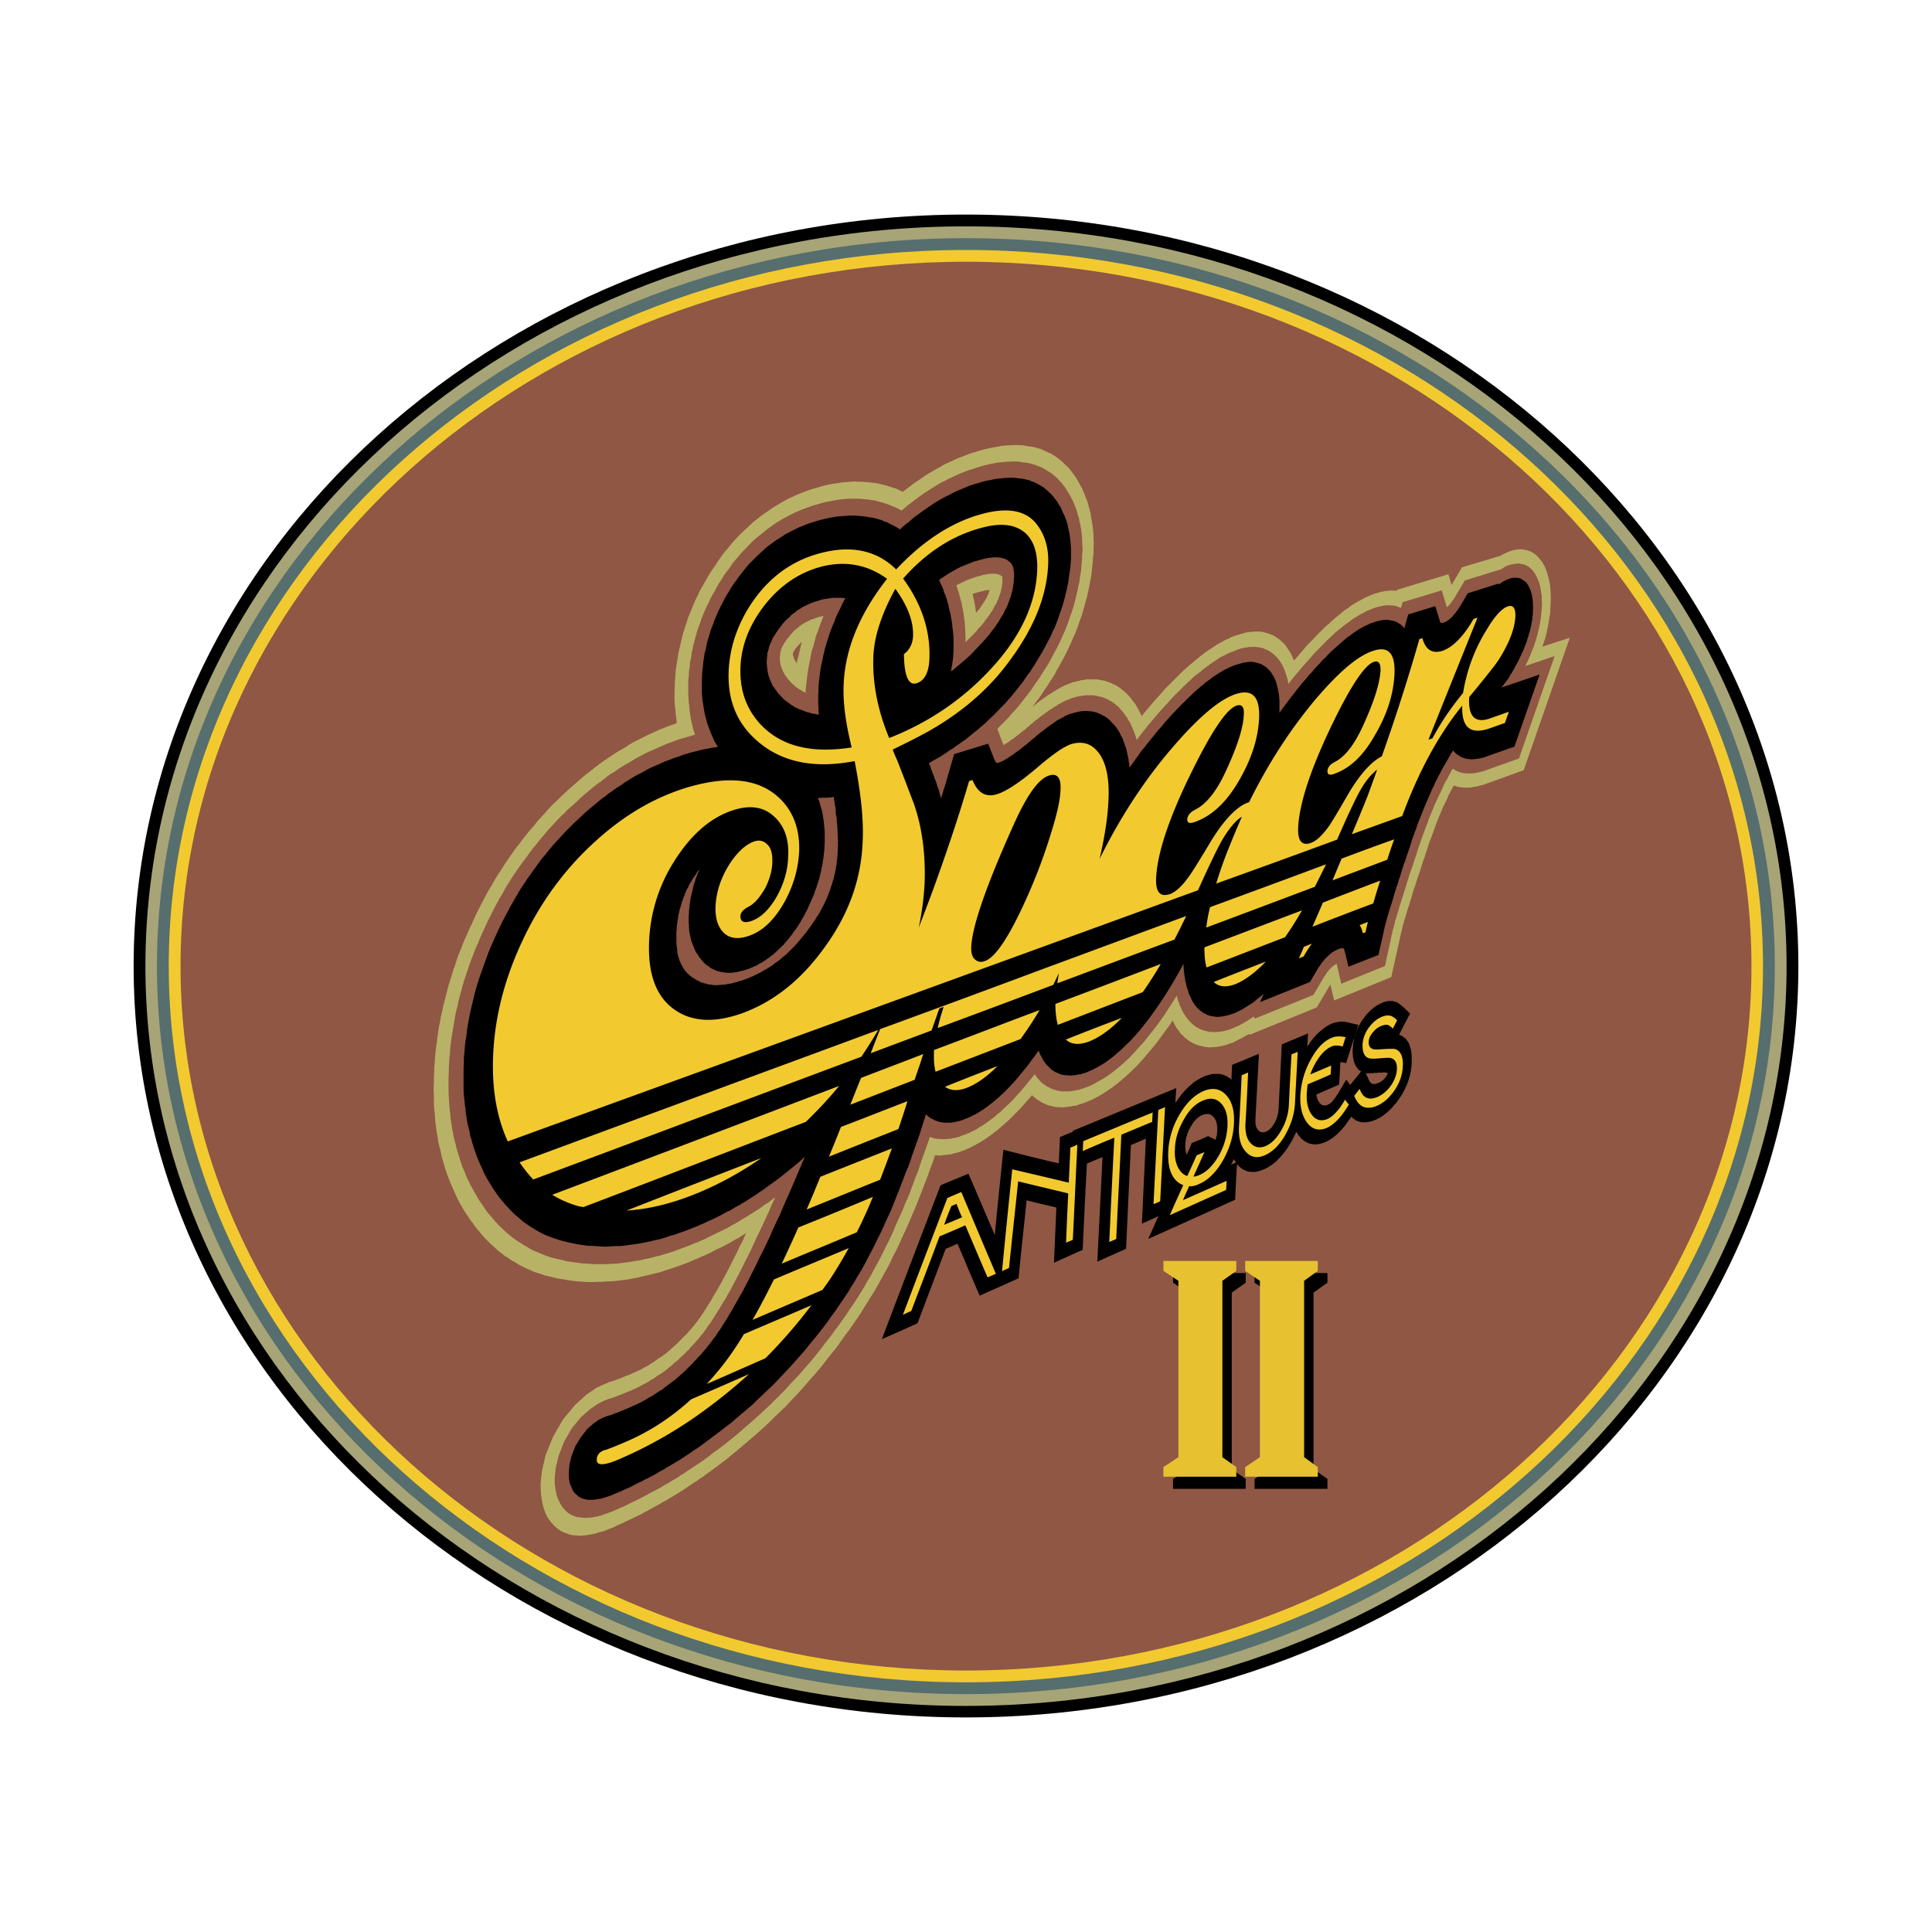
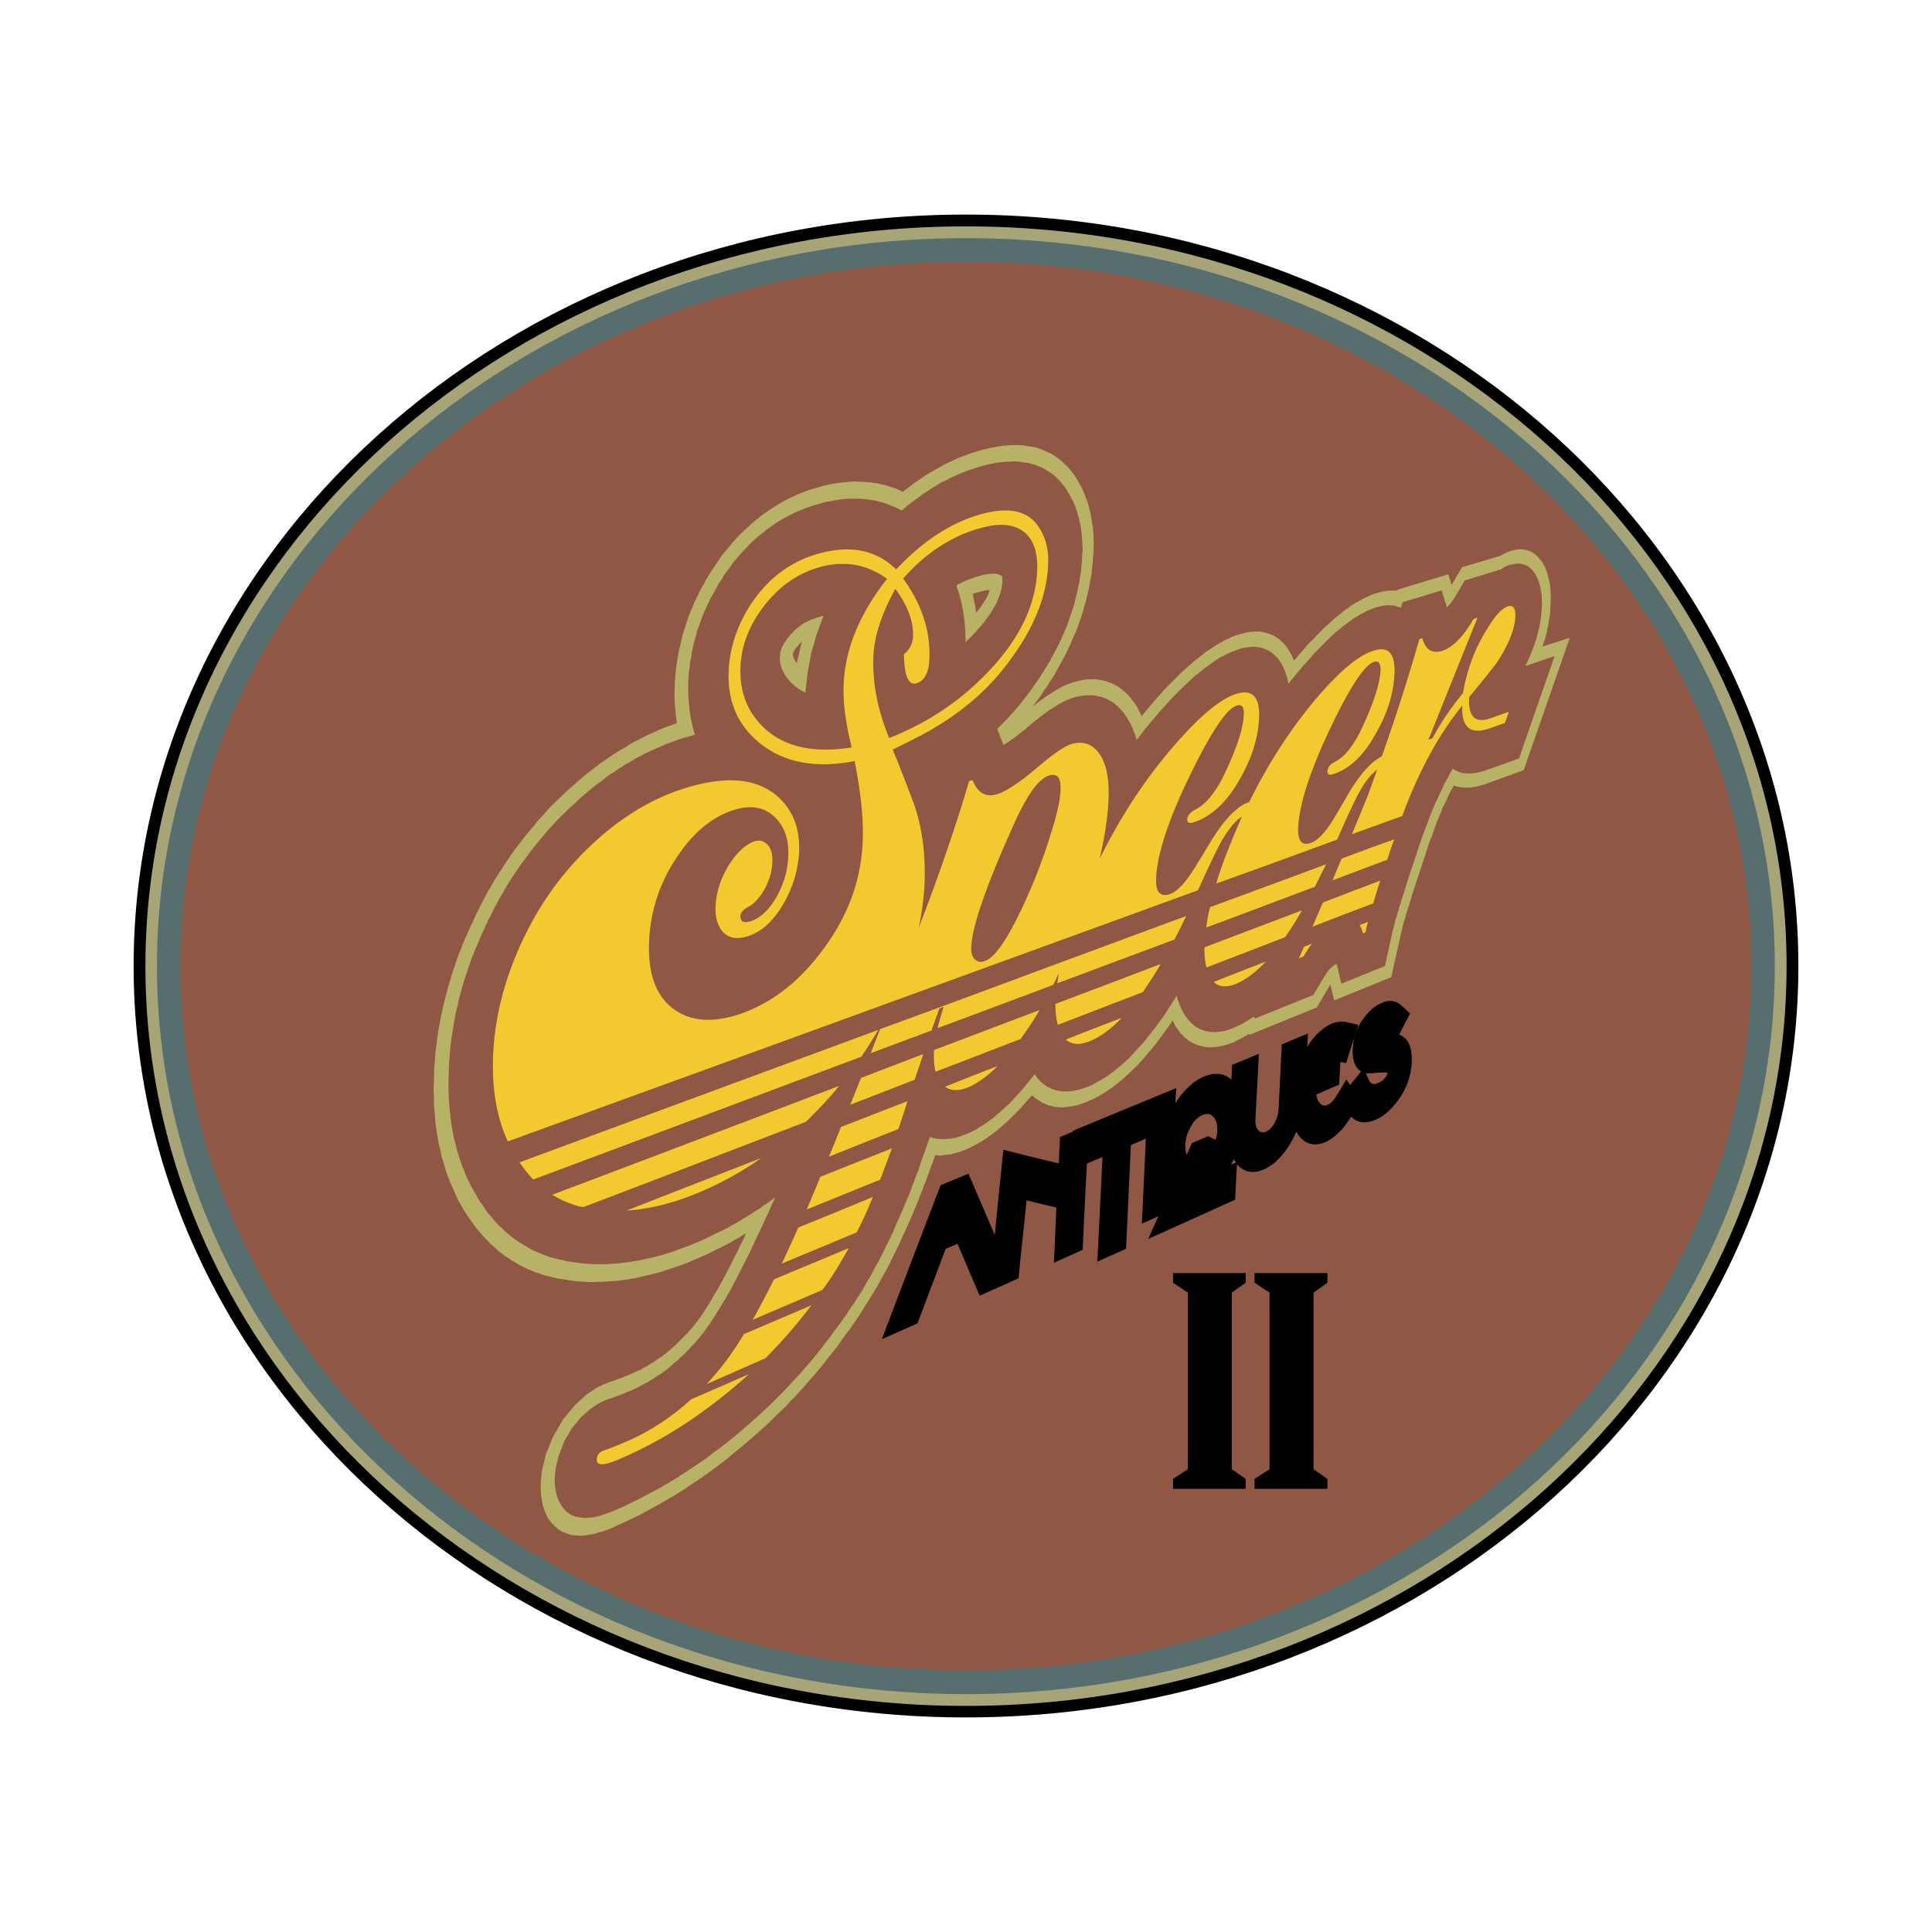
<svg xmlns="http://www.w3.org/2000/svg" width="2500" height="2500" viewBox="0 0 192.756 192.756">
  <g fill-rule="evenodd" clip-rule="evenodd">
    <path fill="#fff" d="M0 0h192.756v192.756H0V0z" />
    <path d="M96.365 21.407c45.754 0 83.059 33.695 83.059 74.983 0 41.29-37.305 74.958-83.059 74.958-45.729 0-83.033-33.668-83.033-74.958 0-41.288 37.304-74.983 83.033-74.983z" />
    <path d="M96.365 22.584c45.114 0 81.883 33.16 81.883 73.807 0 40.648-36.77 73.809-81.883 73.809-45.087 0-81.857-33.16-81.857-73.809 0-40.647 36.77-73.807 81.857-73.807z" fill="#a7a477" />
    <path d="M96.365 23.761c44.471 0 80.708 32.625 80.708 72.63 0 40.006-36.236 72.632-80.708 72.632-44.445 0-80.707-32.626-80.707-72.632 0-40.005 36.261-72.63 80.707-72.63z" fill="#566e6d" />
-     <path d="M96.365 24.938c43.803 0 79.53 32.09 79.53 71.453 0 39.338-35.727 71.454-79.53 71.454s-79.53-32.116-79.53-71.454c-.001-39.364 35.727-71.453 79.53-71.453z" fill="#f2ca30" />
    <path d="M96.365 26.114c43.161 0 78.379 31.582 78.379 70.276 0 38.696-35.219 70.278-78.379 70.278-43.135 0-78.354-31.582-78.354-70.278 0-38.694 35.219-70.276 78.354-70.276z" fill="#905744" />
-     <path d="M67.483 94.172l.027.187.026.188.027.161v.187l.026.161.027.161.026.133.054.161.054.134.026.133.054.134.054.107.053.133.054.107.08.133.054.107.054.107.08.106.081.107.08.107.08.08.08.106.107.08.107.107.107.08.107.08.107.08.134.08.134.081.106.08.107.053.134.054.134.081.106.053.134.026.134.054.134.027.134.026.133.054.161.026h.134l.134.026.161.027H71.684l.16-.027h.187l.161-.026h.188l.16-.053.188-.027.187-.026.161-.027.214-.08.187-.026.187-.08.214-.054.214-.054.24-.106.268-.081.268-.134.241-.08.24-.133.241-.107.267-.134.214-.134.24-.134.241-.134.214-.134.241-.16.214-.16.214-.16.241-.161.187-.16.214-.188.214-.161.214-.187.188-.188.214-.214.187-.188.214-.214.188-.214.188-.214.187-.214.188-.241.187-.214.187-.241.188-.267.187-.241.187-.268.161-.24.161-.214.134-.241.16-.24.134-.214.134-.241.107-.214.134-.24.107-.214.107-.241.107-.214.107-.241.08-.214.081-.241.107-.214.053-.214.081-.24.08-.214.054-.24.081-.214.053-.24.054-.241.054-.24.053-.241.026-.213.054-.241.027-.267.026-.241.027-.241.027-.268v-.24l.027-.268V84.461l.027-.161-.027-.16.027-.187-.027-.161v-.375l-.027-.187v-.401l-.027-.214v-.214l-.027-.214-.026-.214v-.214l-.027-.241-.054-.214-.026-.267v-.241l-.027-.24-.054-.241-.026-.267-.054-.268-.027-.241v-.026l-.321.053-.401.027h-.4l-.401.026h-.081l.107.214.081.214.053.267.081.241.08.24.053.268.054.268.027.267.053.268.027.267.027.294.027.268.026.294V84.139l-.026.241v.267l-.027.241-.027.24-.027.241-.027.268-.053.24-.026.268-.027.214-.08.268-.027.24-.081.268-.053.241-.054.241-.08.268-.081.24-.08.241-.081.268-.106.24-.054.241-.107.241-.107.24-.107.241-.107.24-.107.241-.107.24-.107.241-.134.241-.107.214-.134.241-.134.213-.134.268-.161.241-.133.214-.134.214-.161.188-.134.187-.133.213-.161.188-.134.188-.16.187-.161.187-.134.161-.16.188-.188.16-.16.161-.161.16-.187.161-.16.161-.161.134-.188.133-.187.161-.187.106-.161.134-.188.107-.187.134-.187.08-.166.106-.187.107-.188.08-.187.08-.188.08-.187.081-.188.053-.161.054-.16.054-.188.054-.16.026-.161.054-.161.026-.187.027-.161.026-.16.026h-.509l-.161-.026-.187-.026-.134-.027-.187-.026-.134-.054-.16-.026-.16-.08-.161-.054-.134-.08-.16-.054-.134-.107-.107-.107-.161-.079-.133-.107-.107-.106-.134-.134-.107-.134-.107-.133-.107-.134-.081-.107-.053-.081-.054-.08-.053-.107-.08-.08-.054-.107-.08-.107-.027-.107-.08-.133-.026-.107-.054-.134-.054-.107-.053-.134-.027-.107-.053-.134-.053-.134-.027-.134-.026-.134-.027-.107-.027-.134-.026-.16-.027-.134-.027-.134v-.133l-.026-.161V92.273l-.027-.134v-.75l.027-.241v-.214l.026-.241.027-.24.027-.214.03-.239.027-.241.053-.24.054-.241.054-.214.053-.241.053-.24.054-.241.08-.241.08-.214.054-.241.107-.241.08-.241.107-.214.08-.241-.107.16-.134.161-.107.187-.107.161-.134.187-.107.161-.107.188-.08.133-.107.161-.081.161-.053.16-.107.16-.08.161-.054.161-.08.16-.054.188-.08.161-.054.16-.054.161-.077.159-.027.161-.054.187-.053.161-.054.187-.054.16-.026.188-.054.188-.027.16-.027.187-.026.188-.027.187-.026.214-.027.188-.026.187v.214l-.027.213v1.202h-.001zm60.169-23.051l.24-.348.242-.32.24-.321.24-.321.24-.32.268-.321.24-.321.268-.321.24-.321.268-.294.268-.321.215-.267.268-.268.213-.268.242-.268.24-.24.213-.241.215-.24.24-.214.215-.241.213-.214.215-.213.24-.214.213-.187.215-.188.213-.188.215-.187.188-.161.213-.187.215-.134.213-.161.215-.16.188-.134.213-.134.188-.134.215-.106.188-.107.213-.107.188-.08.213-.107.188-.08.188-.054.215-.08.188-.054.213-.053.16-.027.188-.027.215-.027h.188l.186.027.162.027.186.027.188.053.188.054.16.106.188.107.16.107.16.161.135.16h.025l.375-1.364 2.701-.829.455 1.471V62l.027.027.025.027v.053h.027v.026h.025l.027.027h.107l.027-.027h.08l.025-.026h.055l.053-.026.027-.027h.053l.055-.027.053-.027.027-.027.053-.026.055-.054.053-.027.053-.027.027-.053.053-.054.055-.027.08-.053.027-.053.08-.054.053-.053.053-.081.055-.054.053-.107.08-.053.055-.08.08-.107.053-.08.08-.08.055-.107.078-.106.055-.107.08-.107.08-.134.643-1.097 3.049-.962.08.08.08-.08.133-.081.107-.08.133-.08.107-.054.107-.054.135-.053.133-.054.133-.054.188-.053.24-.027h.242l.24.027.213.08.242.161.24.16.188.268.16.294.133.321.107.347.053.348.055.347v.348l.025.321-.025.321v.241l-.027.241-.027.214-.025.241-.055.213-.025.241-.055.214-.053.241-.053.214-.082.214-.053.241-.08.214-.053.214-.082.214-.08.214-.08.213-.08.188-.08.214-.107.187-.08.214-.105.187-.08.214-.107.187-.107.214-.107.187-.107.187-.105.214-.107.187-.107.187-.133.188-.107.214-.135.214-.078.08-.055.081-.053.08-.055.081-.08.08-.053.081-.055.08-.053.08-.107.107-.025.081 3.77-1.284-2.514 7.193-2.809.99-.213.08-.215.053-.213.054-.188.027-.215.026-.186.027h-.376l-.215-.027-.186-.026-.188-.054-.16-.053-.188-.081-.162-.107-.16-.107-.186-.134-.16-.16-.082-.134-.186.268-.188.321-.16.294-.188.321-.188.321-.188.321-.16.321-.188.348-.16.321-.188.347-.133.348-.188.347-.16.375-.162.374-.16.375-.16.375-.16.375-.16.401-.16.401-.16.401-.162.401-.133.428-.16.401-.16.455-.16.455-.135.481-.16.455-.16.455-.135.428-.16.428-.133.4-.135.428-.107.375-.133.374-.107.375-.133.375-.107.321-.107.348-.08.321-.107.321-.08.294-.105.294-.082.268-.08.268-.08.268-.08.24-.053.214-.055.214-.053.214-.053.187-.055.188-.025.16-.055.134v.107l-.535 2.38-2.994 1.177-.4-1.659-.027-.026v-.086l-.027-.026-.027-.027h-.025l-.037-.027h-.159l-.027.027h-.108l-.08.027-.053.026-.053.027-.08.026-.082.027-.053.053-.08.027-.08.027-.055.053-.08.054-.08.027-.053.053-.053.054-.08.054-.055.053-.08.054-.053.053-.055.053-.08.081-.053.053-.08.081-.055.053-.08.08-.053.08-.053.081-.082.08-.08.081-.053.106-.08.08-.053.107-.08.107-.082.106-.053.107-.08.134-.695 1.177-4.975 2.005.348-.829-.213.188-.402.32-.373.321-.402.268-.4.24-.375.241-.4.188-.375.187-.188.054-.16.054-.16.054-.188.053-.16.027-.16.026-.16.054h-.16l-.162.026h-.32l-.16-.026-.133-.027-.162-.026-.16-.026-.133-.054-.16-.054-.107-.08-.16-.054-.135-.08-.133-.106-.107-.08-.133-.107-.135-.134-.107-.107-.105-.133-.107-.134-.107-.161-.08-.134-.08-.16-.08-.16-.08-.188-.055-.106-.053-.107-.053-.134-.027-.107-.027-.133-.053-.107-.027-.134-.053-.106-.027-.134-.027-.134-.025-.134-.055-.134-.025-.134v-.134l-.027-.134-.027-.16-.027-.134v-.134l-.025-.134-.027-.16v-.134l-.027-.16V96.152l-.32.589-.375.668-.373.642-.375.615-.375.615-.4.588-.375.562-.4.562-.375.534-.4.509-.375.48-.4.482-.402.454-.4.428-.428.401-.4.401-.43.374-.4.348-.428.321-.4.294-.428.268-.428.24-.428.214-.428.188-.188.08-.16.054-.188.053-.162.054-.186.027-.188.026-.16.054h-.188l-.16.026h-.348l-.162-.026h-.186l-.16-.026-.162-.027-.16-.054-.133-.054-.16-.08-.16-.053-.135-.08-.16-.107-.135-.08-.133-.134-.107-.106-.133-.135-.135-.133-.105-.135-.107-.16-.107-.134-.08-.16-.08-.187-.107-.161-.053-.134-.055-.106-.025-.134-.055-.054-.188.241-.16.24-.188.24-.186.241-.162.24-.188.241-.16.213-.213.241-.16.214-.188.214-.16.214-.188.215-.16.187-.188.214-.188.188-.16.188-.188.187-.188.188-.16.161-.188.187-.188.16-.16.161-.188.16-.188.16-.186.16-.162.135-.213.16-.16.133-.188.135-.188.133-.188.134-.188.107-.186.134-.188.106-.188.107-.188.08-.187.106-.188.081-.16.08-.214.08-.161.054-.161.08-.187.054-.16.054-.161.026-.188.054-.16.026-.161.026-.187.027h-.636l-.16-.027-.16-.026-.161-.026-.16-.054-.134-.054-.161-.054-.134-.08-.134-.054-.161-.08-.134-.106-.106-.081-.134-.106-.081-.08-.08.24-.054.214-.08.215-.054.187-.08.214-.054.214-.08.215-.054.214-.214.614-.214.615-.214.589-.214.614-.188.589-.214.562-.241.562-.214.588-.213.535-.214.562-.213.535-.214.534-.214.535-.214.535-.241.508-.241.508-.214.508-.24.509-.241.481-.241.481-.24.508-.241.454-.241.455-.24.481-.241.454-.241.428-.268.455-.268.428-.24.428-.268.401-.241.428-.267.401-.375.562-.375.535-.374.562-.401.535-.375.534-.401.535-.401.508-.401.509-.428.508-.401.508-.428.508-.454.509-.428.48-.428.481-.455.481-.455.481-.455.481-.455.455-.481.454-.481.455-.481.454-.455.455-.508.428-.508.428-.508.428-.481.428-.535.401-.508.401-.535.4-.535.401-.535.401-.535.401-.241.16-.24.16-.214.134-.214.161-.241.16-.24.16-.241.16-.213.134-.241.161-.241.133-.24.161-.241.134-.268.16-.241.134-.24.161-.241.133-.267.134-.241.161-.241.133-.241.135-.268.133-.24.134-.268.107-.241.16-.268.106-.267.134-.268.135-.241.133-.267.134-.268.107-.294.133-.267.135-.161.053-.187.08-.188.081-.187.08-.134.054-.187.08-.161.053-.161.054-.187.054-.16.054-.161.054-.16.026-.161.026-.161.027-.187.026-.161.026H58.674l-.187-.026-.188-.054-.214-.053-.214-.107-.188-.107-.187-.187-.214-.188-.161-.268-.121-.294-.134-.321-.08-.374-.027-.4v-.429l.054-.695.214-.882.375-.963.562-.909.615-.802.615-.536.562-.4.455-.214.187-.08.107-.027.107-.054.08-.026.081-.026h.107l.026-.027.107-.026.081-.027.053-.026.054-.026.053-.027.054-.026.08-.026.054-.027h.054l.08-.026.106-.054.081-.026.053-.027.08-.026.054-.027.08-.026.054-.026.16-.054.054-.054.08-.026.081-.026.08-.027.161-.08.08-.027.054-.026.294-.134.294-.133.294-.135.268-.133.294-.161.268-.16.267-.16.268-.134.268-.188.241-.16.267-.16.268-.161.241-.214.268-.188.24-.188.241-.187.268-.188.241-.214.241-.214.24-.214.241-.214.24-.24.214-.214.241-.241.214-.24.24-.241.214-.24.241-.241.214-.268.241-.267.214-.268.187-.241.188-.24.187-.268.241-.294.187-.321.241-.321.214-.347.241-.375.241-.374.241-.428.268-.429.241-.454.267-.455.268-.48.294-.509.268-.534.294-.535.267-.562.294-.562.294-.615.294-.615.321-.615.321-.668.321-.668.294-.696.321-.695.348-.722.321-.749.321-.749.348-.775.348-.802.348-.803.348-.829.188-.428.187-.454.107-.294-.294.294-.401.348-.428.348-.428.348-.294.24-.268.214-.294.24-.294.215-.294.214-.294.214-.294.214-.294.214-.294.214-.294.188-.294.214-.294.188-.294.187-.321.214-.294.188-.294.16-.294.188-.321.16-.294.188-.321.188-.321.134-.321.187-.294.16-.321.161-.321.16-.294.134-.321.134-.321.16-.321.134-.294.134-.321.134-.348.134-.401.16-.428.16-.401.134-.428.161-.401.106-.401.135-.401.133-.401.107-.401.08-.401.107-.401.079-.401.081-.428.08-.374.054-.401.053-.401.054-.401.054-.375.026h-.388l-.401.027-.375.026h-.401l-.375-.026-.375-.027-.374-.026h-.401l-.375-.054-.374-.054-.348-.053-.374-.081-.375-.08-.348-.08-.321-.08-.294-.08-.32-.107-.321-.106-.268-.106-.321-.107-.294-.134-.294-.134-.294-.161-.267-.16-.267-.16-.268-.161-.268-.187-.268-.188-.267-.187-.241-.215-.241-.213-.267-.215-.241-.24-.241-.241-.213-.24-.241-.24-.214-.268-.24-.268-.214-.268-.214-.294-.187-.295-.214-.293-.188-.321-.187-.294-.188-.321-.187-.348-.16-.294-.107-.294-.133-.268-.134-.294-.134-.295-.107-.294-.134-.321-.08-.294-.134-.321-.08-.293-.107-.321-.08-.321-.107-.32-.053-.321-.081-.348-.08-.321-.08-.348-.053-.32-.054-.375-.054-.348-.026-.348-.054-.347-.027-.349-.053-.374-.027-.348-.025-.384v-2.247l.027-.454v-.428l.027-.455.053-.428.027-.454.054-.455.08-.454.054-.428.053-.455.08-.455.08-.428.081-.454.106-.455.107-.454.107-.455.107-.428.107-.455.133-.454.134-.455.133-.428.161-.454.161-.455.161-.454.16-.428.16-.455.161-.428.188-.455.187-.428.187-.428.214-.454.188-.428.214-.428.187-.401.214-.401.214-.401.214-.401.214-.401.214-.375.214-.375.241-.401.214-.374.241-.375.241-.347.241-.375.268-.375.241-.347.267-.348.24-.348.268-.374.241-.321.294-.321.268-.348.267-.32.294-.348.268-.294.294-.321.294-.321.294-.321.291-.292.294-.294.294-.294.321-.294.321-.294.267-.267.294-.268.321-.268.321-.268.321-.268.321-.267.294-.241.348-.241.321-.268.321-.213.321-.241.32-.214.348-.214.321-.241.321-.187.321-.214.321-.188.347-.187.321-.161.347-.187.321-.187.321-.16.375-.161.32-.134.348-.161.348-.16.321-.107.348-.134.321-.133.375-.107.321-.134.348-.107.348-.107.4-.107.455-.107.401-.107.401-.08.428-.08.401-.08.374-.054h.027l-.134-.214-.16-.241-.134-.267-.107-.267-.134-.294-.106-.267-.107-.294-.107-.294-.107-.294-.08-.321-.081-.294-.08-.347-.054-.294-.054-.348-.053-.321-.054-.348-.026-.32-.027-.348v-1.392l.027-.294v-.241l.026-.268.027-.268.027-.267.027-.268.026-.268.054-.268.027-.267.054-.267.08-.241.054-.294.053-.241.054-.267.08-.268.081-.268.08-.268.081-.267.08-.241.107-.267.107-.268.08-.24.107-.268.107-.241.107-.241.107-.268.134-.24.106-.241.134-.24.134-.268.107-.214.161-.294.241-.374.213-.375.241-.375.268-.347.24-.348.268-.348.241-.321.294-.348.268-.321.294-.294.294-.294.294-.294.294-.268.294-.268.294-.268.321-.24.294-.214.32-.241.321-.187.321-.215.321-.213.321-.161.348-.187.347-.161.321-.161.348-.133.321-.134.348-.134.348-.106.318-.098.375-.107.321-.08.347-.081.348-.08.321-.054.321-.053.321-.027.321-.026.32-.027.321-.027h.588l.321.027.294.027.294.026.321.054.267.053.294.027.294.08.268.081.294.08.267.134.268.081.241.133.267.134.267.133.241.134.241.161.027.027.268-.268.321-.268.321-.24.294-.268.321-.268.321-.214.321-.241.294-.214.321-.214.321-.213.294-.214.321-.187.321-.188.321-.188.321-.16.348-.161.321-.187.294-.134.321-.134.321-.133.321-.134.321-.134.321-.107.32-.107.322-.08.32-.107.32-.08.268-.054.295-.053.24-.054.268-.053.268-.027.24-.026.268-.027h.24l.24-.026h.508l.242.026.213.027.242.026.24.027.213.053.215.054.24.053.188.107.213.053.215.107.188.107.188.107.188.107.213.134.16.134.188.161.16.161.188.16.16.187.16.187.135.188.105.134.107.134.08.16.08.134.107.161.08.133.08.188.055.161.08.16.08.161.08.16.053.188.08.16.055.188.053.187.055.188.025.187.055.188.025.188.055.213.025.188.027.214.027.214.025.188.027.214v.214l.027.214v1.096l-.027.374-.027.375-.053.401-.053.375-.055.375-.053.401-.08.401-.08.401-.107.375-.08.401-.107.374-.107.375-.133.401-.133.374-.135.401-.133.375-.135.374-.16.375-.188.375-.16.375-.188.374-.188.348-.186.375-.215.374-.215.374-.213.348-.215.348-.213.375-.242.348-.213.348-.268.347-.24.348-.215.321-.24.294-.24.321-.24.294-.24.294-.242.294-.268.294-.24.294-.268.268-.293.294-.241.259-.293.294-.242.241-.293.268-.268.268-.295.267-.293.241-.295.268-.32.241-.294.24-.294.241-.295.24-.32.214-.321.24-.321.214-.321.24-.321.188-.321.24-.348.214-.321.214-.348.187-.374.214-.08.054-.107.054-.08.054-.08.026.026.08.054.134.054.134.053.134.027.134.054.107.053.134.027.107.053.133.054.107.053.134.027.107.027.106.053.107.054.106.027.107.054.134.08.268.08.24.107.268.053.267.081.268.054.214.08-.267.107-.321.081-.294.107-.321.107-.321.081-.321.749-2.567 3.396-1.043.615 1.578.027.027.025.053v.054l.027.026.027.027v.026l.025.027v.027l.027.026h.027v.027H99.44v.026h.079l.027-.026h.109l.025-.027h.027l.027-.026h.053l.055-.027.053-.027.053-.026.08-.027.055-.026.08-.054.08-.053.053-.027.107-.054.08-.053.107-.054.08-.08.107-.054.107-.081.105-.053.107-.08.135-.107.105-.08.107-.08.135-.08.133-.107.135-.106.133-.107.133-.107.135-.107.16-.107.133-.133.162-.134.133-.107.107-.107.16-.107.16-.134.135-.133.16-.134.133-.106.135-.107.133-.106.16-.107.135-.107.133-.107.135-.107.133-.08.107-.107.16-.08.107-.08.133-.107.135-.08.105-.081.107-.08.135-.054.133-.08.107-.054.133-.08.135-.054.107-.08.105-.054.135-.053.107-.053.133-.054.135-.027.105-.027.135-.053.105-.027.135-.027.133-.027.107-.027.107-.026.133-.027h.107l.135-.027h.455l.133.027h.212l.107.027.135.026.105.027.107.027.107.027.107.054.105.026.107.054.107.054.08.053.107.053.107.054.105.053.08.054.107.08.107.081.16.133.135.161.133.134.16.16.135.161.133.161.107.187.133.187.107.214.08.188.135.214.08.214.08.214.08.241.08.241.08.214.055.268.053.241.053.241.055.267.025.268.055.268.025.267v.027l.135-.188.268-.375.268-.375.268-.374.266-.375.295-.348.268-.348.295-.374.293-.348.268-.348.295-.348.293-.321.268-.348.268-.294.268-.294.24-.268.268-.267.24-.268.242-.241.24-.268.24-.214.24-.24.242-.241.24-.214.213-.214.242-.214.213-.187.24-.214.242-.187.213-.188.215-.161.24-.16.213-.188.215-.133.24-.161.215-.134.213-.133.215-.134.213-.107.215-.107.213-.107.215-.08.215-.107.213-.053.215-.08.213-.053.188-.054.213-.054.215-.026.213-.027h.403l.188.027.213.053.188.054.188.053.213.107.162.107.188.107.16.161.16.16.16.188.133.214.135.214.107.214.105.241.082.268.08.267.053.268.053.267.055.294.025.268.027.294v1.283-.03h.002zm-9.922 14.012zm14.014-4.92zM95.108 63.285l.026.348v1.392l-.026.214v.214l-.027.214-.027.214-.027.214-.027.212-.054.24-.026.214-.053.24.026-.026.294-.214.268-.241.267-.213.268-.241.268-.214.267-.241.268-.24.241-.241.24-.267.24-.241.242-.267.24-.241.24-.267.188-.214.215-.241.16-.214.16-.24.188-.214.16-.213.133-.214.16-.213.135-.241.107-.187.133-.214.135-.188.08-.213.105-.188.107-.187.08-.188.08-.187.055-.187.08-.161.053-.188.08-.187.055-.161.025-.187.055-.161.053-.188.027-.187.027-.161.025-.187.027-.161.025-.187V57.8l.027-.187v-.481l-.027-.054v-.188l-.025-.053v-.107l-.027-.027v-.053l-.025-.027v-.081l-.027-.026-.027-.054v-.027l-.027-.053-.025-.026v-.027l-.027-.026-.027-.054-.025-.027v-.027l-.055-.026v-.027l-.053-.027-.027-.027-.027-.053-.08-.027-.053-.053-.027-.027-.053-.053-.053-.026-.055-.027-.053-.027-.055-.027-.08-.026-.08-.027h-.053l-.08-.027-.08-.027h-.08l-.08-.027h-.083l-.105-.027h-.507l-.082.027h-.133l-.107.027h-.133l-.107.027-.133.027-.135.027-.133.026-.16.054-.242.053-.24.081-.24.053-.215.08-.24.107-.214.081-.214.081-.24.106-.214.08-.214.107-.214.106-.214.134-.214.107-.187.107-.214.134-.214.133-.188.134-.214.134-.187.134-.134.106.027.027.134.321.134.267.133.321.08.294.134.294.107.321.08.294.107.321.053.321.081.321.08.321.053.321.053.321.052.324.027.348.054.348.027.32zm-18.158.722l-.054.107-.027.081-.053.107-.027.08-.027.107-.053.08v.107l-.027.08-.027.107-.026.107-.027.08-.026.08-.027.107v.187l-.026.107v.24l-.027.081v.348l.027.133v.214l.026.107v.107l.027.106v.107l.026.107.027.107.026.134.027.106.053.107.027.107.027.08.054.134.053.107.027.107.08.107.027.107.054.133.08.107.081.08.08.134.081.107.08.106.081.134.08.107.107.106.08.08.161.161.134.161.16.134.161.133.16.107.188.134.16.134.187.107.161.106.214.107.187.08.214.08.214.08.214.081.214.08.241.054.214.08.268.027.241.054.16.026v-.08l-.026-.214V70.555l-.027-.214V69.245l.027-.24v-.425l.026-.428.054-.428.054-.428.053-.455.081-.455.106-.428.081-.454.107-.428.107-.455.133-.428.134-.428.134-.455.161-.428.161-.428.187-.428.16-.428.188-.428.214-.401.187-.428.214-.401.133-.241-.16-.026-.161-.027H83.052l-.161.027-.161.026-.161.027-.187.026-.161.027-.188.026-.16.053-.161.054-.16.054-.161.053-.16.027-.161.08-.161.053-.134.054-.16.08-.135.057-.134.08-.161.054-.133.08-.107.081-.134.08-.133.081-.134.08-.107.081-.107.107-.134.08-.107.08-.134.107-.107.107-.08.106-.107.081-.107.107-.134.107-.107.107-.08.107-.107.106-.107.134-.081.134-.107.134-.107.133-.081.107-.08.134-.081.107-.08.106-.054.107-.08.107-.054.107-.08.107-.053.107-.051.107-.027.08-.053.107z" />
    <path d="M65.451 72.966l.374-.188.375-.134.375-.16.401-.134.375-.134.187-.08-.028-.106-.053-.455-.054-.428-.027-.428-.054-.428-.026-.455v-.909l.026-.455v-.347l.027-.321.027-.348.027-.321.027-.348.053-.32.053-.348.054-.348.053-.348.054-.347.08-.321.081-.348.08-.348.081-.348.08-.348.107-.348.107-.321.107-.348.106-.321.107-.348.134-.321.134-.348.134-.32.134-.321.133-.321.161-.348.16-.294.134-.321.16-.321.188-.294.161-.294.188-.347.294-.509.294-.455.321-.454.294-.455.321-.455.321-.428.348-.401.321-.401.348-.401.375-.401.348-.348.375-.348.374-.347.375-.348.375-.294.401-.321.375-.268.401-.268.375-.267.401-.241.401-.241.375-.214.401-.214.401-.187.401-.187.401-.161.401-.16.374-.134.401-.134.401-.107.428-.133.401-.107.375-.081.374-.08.375-.054.375-.053.374-.054.375-.027.374-.027.348-.026.375.026h.348l.375.027.348.027.375.054.347.026.348.081.321.08.348.081.321.107.32.107.348.107.294.134.321.161.053.026.053-.08.375-.267.348-.268.348-.268.374-.241.348-.24.375-.268.348-.214.375-.214.348-.214.374-.187.348-.214.375-.188.375-.16.375-.188.347-.16.375-.134.348-.134.348-.134.374-.133.375-.107.348-.107.375-.106.348-.081.32-.08.32-.054.295-.053.293-.054.295-.054.32-.026.295-.027h.295l.293-.027h.295l.293.027h.295l.268.053.295.054.268.027.293.053.295.081.268.08.266.107.242.107.268.134.268.107.268.16.24.161.24.161.24.188.24.213.215.214.24.214.215.24.188.241.186.241.135.188.133.187.107.188.107.188.133.214.082.187.133.214.107.214.08.214.107.214.078.24.082.214.105.241.082.24.053.241.08.268.053.24.08.268.027.241.053.294.055.268.027.267.053.268.027.268.025.294.027.268v.588l.027.268-.027.294v.588l-.053.455-.027.481-.053.481-.055.508-.053.481-.107.481-.08.481-.107.508-.107.481-.133.481-.133.481-.135.481-.133.481-.188.481-.16.481-.162.455-.188.455-.213.455-.188.455-.213.455-.215.454-.213.428-.242.428-.24.455-.24.4-.215.428-.268.428-.266.401-.268.428-.268.375-.268.428-.268.375-.268.348-.268.375-.107.134.027-.027.16-.134.16-.107.135-.134.16-.107.16-.133.16-.107.135-.107.16-.107.16-.106.133-.107.162-.08.16-.107.133-.107.16-.081.162-.107.133-.08.16-.08.16-.107.16-.08.162-.08.16-.081.16-.053.188-.08.16-.054.188-.08.188-.054.16-.026.133-.054.188-.027.16-.053.16-.027.16-.027.188-.026.135-.027H109.4l.16.027.16.026.16.027.135.027.186.027.135.053.16.054.133.053.162.054.133.053.133.08.162.054.133.08.133.08.135.081.135.107.133.081.133.133.242.188.188.187.186.188.188.214.16.241.188.214.16.24.16.268.135.268.133.268.135.267v.027l.08-.081.295-.374.32-.375.32-.375.295-.347.293-.321.268-.294.268-.321.268-.294.268-.268.268-.267.295-.294.266-.268.242-.24.268-.268.266-.241.268-.24.268-.241.268-.214.242-.214.266-.214.268-.214.268-.214.242-.187.266-.188.268-.161.268-.187.24-.161.268-.161.268-.133.268-.161.268-.134.268-.107.24-.134.268-.107.268-.08.268-.08.295-.08.268-.081.268-.053.293-.027.268-.027h.588l.268.027.295.08.293.081.295.106.295.134.24.161.293.187.242.241.268.24.213.294.215.321.213.348.16.348.135.321.133-.134.268-.321.268-.321.24-.267.268-.321.24-.268.268-.268.242-.24.266-.294.242-.241.24-.24.24-.241.24-.24.268-.214.242-.24.24-.214.24-.214.24-.187.24-.188.242-.213.24-.188.268-.16.213-.188.242-.16.268-.161.24-.133.24-.134.24-.133.24-.134.242-.107.24-.107.268-.107.268-.106.24-.054.24-.081.24-.053.268-.054.268-.026.24-.027h.536l.135.027.053-.107 5.107-1.551.322 1.069 1.041-1.765 3.852-1.15.16-.107.16-.08.188-.081.188-.107.188-.053.215-.081.32-.08.375-.053h.373l.4.08.43.134.4.241.375.347.348.428.293.508.215.562.16.588.133.588.055.588.025.535v.535l-.025.481-.027.374v.321l-.053.321-.055.348-.053.321-.053.348-.08.321-.055.321-.08.321-.08.294-.107.321-.107.294-.053.188 2.729-.883-4.6 13.21-3.904 1.417-.268.081-.242.054-.266.08-.242.027-.268.054-.24.026h-.536l-.24-.026-.268-.027-.268-.08-.24-.081v.027l-.16.294-.16.294-.16.294-.135.321-.133.294-.16.321-.162.32-.133.321-.133.348-.162.348-.133.348-.133.348-.135.374-.135.375-.133.375-.133.348-.162.401-.133.454-.16.455-.135.455-.16.428-.133.428-.135.428-.133.401-.135.401-.133.375-.107.375-.133.348-.107.348-.107.348-.08.321-.107.294-.08.321-.107.267-.08.268-.08.267-.08.241-.053.24-.08.214-.055.214-.053.187-.053.161-.027.16-.027.161-.025.107-.027.08-.027.08-1.016 4.546-5.697 2.327-.373-1.578h-.027l-.027.08-1.309 2.193-6.686 2.728-.082-.08-.133.08-.508.294-.48.241-.455.24-.268.08-.215.08-.213.08-.215.054-.213.054-.215.027-.213.053-.215.027h-.24l-.215.026h-.213l-.215-.026-.213-.027-.242-.053-.186-.054-.215-.054-.213-.08-.188-.08-.215-.107-.188-.107-.188-.133-.186-.16-.188-.135-.16-.187-.188-.161-.135-.187-.133-.188-.16-.214-.135-.214-.105-.241-.135-.214-.027-.054-.24.402-.455.614-.428.589-.453.615-.455.561-.455.535-.455.535-.48.535-.482.48-.508.481-.48.429-.508.428-.51.401-.533.374-.508.32-.535.321-.535.268-.508.214-.268.107-.24.08-.242.08-.213.08-.242.053-.24.027-.213.054-.24.026-.268.027-.215.026h-.24l-.24-.026h-.24l-.242-.054-.213-.054-.242-.054-.213-.08-.24-.106-.215-.08-.188-.135-.213-.133-.215-.134-.188-.161-.188-.16-.025-.054-.027.054-.213.24-.215.241-.188.214-.213.241-.188.214-.215.24-.213.214-.215.214-.213.214-.215.214-.213.214-.215.188-.213.187-.215.188-.213.188-.242.214-.213.161-.24.187-.215.16-.24.161-.24.188-.215.133-.24.161-.24.134-.242.133-.24.135-.241.106-.214.134-.268.106-.213.107-.241.08-.214.08-.241.08-.24.054-.214.054-.241.08-.241.026-.214.027-.241.026-.214.026-.24.027-.241-.027h-.214l-.161.535-.241.615-.214.588-.214.615-.241.589-.214.588-.241.589-.214.562-.24.588-.241.562-.241.562-.24.562-.241.535-.267.562-.241.535-.24.534-.268.535-.267.508-.241.535-.267.508-.268.481-.267.509-.294.508-.268.481-.294.508-.294.455-.294.481-.294.454-.294.481-.375.588-.428.615-.401.588-.428.562-.428.588-.401.588-.454.562-.455.562-.428.562-.455.562-.455.534-.481.535-.455.535-.481.535-.481.534-.508.508-.481.535-.508.481-.508.481-.508.508-.508.481-.535.481-.535.481-.535.454-.535.455-.535.454-.562.455-.535.454-.562.429-.562.428-.588.428-.562.401-.241.187-.268.161-.241.187-.268.16-.24.161-.241.16-.268.188-.24.16-.241.16-.268.161-.267.16-.241.16-.267.161-.295.16-.24.16-.268.134-.268.161-.268.16-.267.134-.267.16-.268.134-.268.16-.268.134-.267.161-.268.133-.294.134-.268.134-.294.134-.268.134-.294.134-.267.134-.294.134-.214.08-.214.106-.187.107-.214.08-.213.08-.188.081-.214.079-.214.081-.214.054-.241.053-.214.08-.214.054-.241.054-.24.026-.241.054-.268.026-.267.027h-.294l-.294-.027-.347-.026-.321-.08-.347-.134-.348-.134-.375-.24-.348-.295-.348-.374-.347-.454-.268-.562-.214-.642-.134-.668-.08-.723-.027-.829.134-1.256.374-1.605.722-1.791 1.016-1.766 1.204-1.443 1.124-1.017 1.016-.695.749-.348.348-.134.161-.08.187-.054.134-.054.134-.026.053-.026.081-.026h.053l.027-.027.054-.026.053-.027.107-.026.054-.027.08-.026.08-.026.08-.027.054-.026.134-.054.053-.026.081-.027.106-.054.081-.026.053-.026.161-.054.161-.054.08-.053.053-.027.241-.106.24-.107.241-.106.241-.107.214-.134.214-.107.24-.133.214-.134.214-.134.213-.134.188-.134.214-.16.214-.134.214-.134.188-.161.214-.133.161-.161.214-.16.187-.187.187-.161.188-.16.187-.188.187-.188.188-.187.187-.188.188-.188.187-.187.161-.188.214-.241.16-.187.188-.214.134-.188.134-.16.133-.188.161-.214.16-.24.188-.268.187-.295.187-.294.214-.348.213-.348.214-.4.241-.375.241-.428.267-.454.241-.455.268-.509.267-.508.267-.534.268-.535.294-.562.268-.588.321-.615.268-.615.054-.08-.161.106-.348.188-.294.214-.348.16-.321.214-.348.188-.321.161-.348.187-.348.161-.348.16-.321.188-.348.16-.348.16-.321.134-.347.16-.348.134-.348.16-.455.188-.428.16-.481.161-.455.16-.428.134-.455.16-.428.134-.455.106-.428.107-.455.107-.455.107-.428.106-.455.08-.428.08-.428.054-.428.054-.455.054-.428.026-.428.026-.428.027h-.428l-.428.026h-.428l-.428-.026-.428-.027-.401-.026-.401-.054-.428-.054-.401-.08-.428-.054-.401-.08-.401-.106-.347-.08-.375-.081-.347-.133-.348-.107-.348-.107-.321-.16-.348-.134-.321-.16-.348-.161-.321-.187-.294-.188-.348-.187-.294-.215-.321-.187-.294-.241-.294-.214-.268-.24-.294-.268-.294-.268-.267-.267-.267-.268-.268-.295-.241-.294-.241-.294-.268-.321-.214-.32-.268-.348-.214-.321-.24-.348-.214-.348-.213-.374-.214-.375-.187-.374-.134-.294-.161-.348-.133-.321-.161-.348-.134-.32-.134-.348-.134-.349-.134-.374-.107-.348-.107-.374-.107-.375-.107-.347-.08-.401-.08-.375-.107-.374-.08-.401-.054-.401-.08-.374-.054-.428-.054-.401-.053-.4-.027-.429-.027-.4-.053-.429-.027-.428v-.855l-.027-.428v-.428l.027-.455v-.428l.027-.508v-.509l.053-.508.027-.508.054-.508.053-.509.081-.534.053-.509.08-.534.08-.509.107-.508.08-.508.133-.535.107-.534.134-.509.133-.508.134-.535.134-.508.161-.508.16-.535.161-.508.187-.509.161-.534.187-.508.214-.508.188-.508.214-.508.241-.508.214-.508.241-.508.214-.481.24-.508.214-.428.241-.481.241-.455.24-.455.241-.455.267-.428.241-.428.268-.455.267-.428.294-.428.267-.428.268-.401.294-.428.294-.428.294-.401.294-.375.321-.428.294-.375.321-.401.321-.375.321-.375.294-.375.321-.348.348-.374.321-.375.321-.348.348-.348.348-.321.347-.348.348-.321.348-.321.308-.279.348-.294.348-.321.348-.294.348-.294.375-.294.348-.268.375-.294.348-.268.375-.268.374-.24.375-.268.375-.241.375-.241.374-.214.375-.214.348-.241.375-.214.374-.187.375-.188.375-.188.374-.187.401-.188.368-.156zm31.77-12.863l.08.401.053.428.027.214.107-.134.133-.16.135-.16.105-.161.107-.161.08-.134.107-.133.08-.134.08-.134.055-.107.08-.107.025-.107.055-.107.053-.08.027-.08.027-.08.025-.081.027-.08.027-.053.025-.081h-.268l-.08.027h-.107l-.08.027-.08.027-.105.026-.107.027-.107.027-.215.053-.186.053-.188.054-.16.054v.08l.08.401.083.375zm-17.57 4.278l-.026.053-.054.054-.053.053-.054.054-.054.08-.08.08-.027.054-.054.08-.026.027v.053l-.027.054-.054.026v.027l-.026.026V65.423l.026.027.027.027v.107l.027.054v.026l.027.054.026.053.027.053.027.054.027.054.054.08.026.054.054.053.027.081.053-.294.134-.535.133-.562.134-.562.053-.213-.053.053-.054.053-.053.054-.054.026-.027.054-.054.054-.052.053zm-23.238 86.323l-.268-.294-.24-.375-.214-.428-.16-.454-.107-.535-.08-.562v-.642l.107-.99.294-1.203.535-1.391.775-1.337.909-1.097.909-.802.775-.535.588-.294.268-.107.134-.053.134-.054.107-.026.106-.027.107-.026.026-.027.107-.026.053-.026.054-.027h.027l.08-.026.054-.027.053-.026.053-.026h.054l.134-.054.053-.026.053-.027.134-.053.081-.027.08-.026.134-.054.053-.027.081-.026.134-.08.187-.054.054-.026.08-.026.268-.135.267-.106.268-.134.241-.134.241-.134.267-.134.241-.134.24-.16.241-.134.24-.16.214-.161.241-.133.241-.161.214-.16.241-.188.214-.188.214-.16.213-.214.241-.187.213-.161.188-.214.214-.187.241-.215.187-.214.214-.187.188-.241.214-.214.214-.24.188-.215.214-.24.187-.24.188-.214.134-.188.188-.241.16-.267.214-.268.188-.294.214-.321.214-.348.214-.348.241-.374.241-.428.268-.401.24-.455.268-.454.268-.509.268-.508.267-.508.268-.535.294-.588.294-.562.294-.589.294-.642.294-.642.321-.669.321-.668.32-.695.321-.695.321-.749.294-.615-.08.026-.294.215-.294.24-.321.188-.321.24-.294.214-.321.188-.321.214-.321.188-.321.214-.294.16-.321.214-.321.188-.294.16-.347.188-.294.188-.348.16-.321.16-.347.16-.321.161-.321.16-.321.16-.321.161-.321.134-.348.16-.321.106-.348.161-.428.16-.428.16-.428.161-.428.16-.428.134-.428.134-.428.133-.428.107-.428.107-.428.106-.428.081-.401.106-.428.054-.428.08-.428.054-.401.053-.401.054-.401.027-.428.026-.401.026H59.3l-.401-.026-.401-.026-.401-.027-.401-.054-.401-.053-.375-.054-.401-.054-.375-.106-.401-.08-.321-.081-.347-.08-.321-.106-.321-.107-.32-.134-.321-.134-.321-.134-.321-.134-.294-.16-.294-.188-.294-.16-.294-.188-.294-.187-.268-.188-.294-.214-.268-.214-.294-.241-.268-.24-.241-.24-.267-.241-.241-.268-.24-.267-.241-.295-.24-.268-.241-.294-.214-.321-.214-.32-.214-.294-.214-.321-.188-.348-.213-.348-.187-.374-.188-.294-.134-.321-.161-.294-.133-.321-.134-.321-.107-.293-.161-.321-.106-.348-.107-.321-.107-.348-.107-.348-.107-.32-.081-.349-.08-.347-.107-.375-.08-.348-.053-.374-.081-.348-.054-.374-.053-.375-.054-.401-.026-.374-.054-.374-.027-.401-.026-.401-.027-.374-.027-.428v-1.605l.027-.4v-.481l.027-.481.026-.455.054-.48.027-.481.053-.481.054-.481.08-.481.081-.481.08-.481.08-.48.08-.482.107-.508.133-.481.081-.455.133-.507.134-.482.133-.48.134-.481.161-.481.16-.481.16-.481.161-.481.187-.481.188-.481.187-.481.214-.455.188-.481.214-.481.214-.455.214-.481.214-.455.214-.401.214-.455.214-.401.24-.455.214-.401.267-.428.214-.401.241-.428.268-.401.24-.401.268-.401.268-.375.267-.401.268-.375.294-.374.268-.375.268-.374.294-.375.294-.348.294-.374.294-.348.294-.348.294-.348.321-.348.294-.321.321-.348.321-.32.321-.294.321-.348.348-.294.321-.294.321-.294.294-.294.347-.294.321-.268.348-.294.321-.268.348-.267.348-.241.347-.267.321-.268.348-.241.375-.214.321-.241.374-.241.348-.213.348-.187.348-.214.347-.214.348-.187.375-.188.348-.188.347-.16.375-.16.348-.161.374-.16.348-.161.348-.134.375-.134.347-.134.375-.134.348-.106.375-.107.375-.107.428-.133.08-.027-.08-.24-.107-.348-.08-.348-.08-.348-.08-.375-.054-.375-.053-.374-.027-.401-.054-.374-.026-.401-.027-.401v-1.499l.053-.294v-.321l.027-.294.053-.294.027-.294.026-.321.08-.294.054-.294.027-.32.08-.294.053-.294.081-.321.08-.294.081-.321.08-.294.08-.294.107-.294.107-.294.107-.294.106-.321.107-.267.107-.294.134-.294.134-.294.133-.294.134-.267.134-.294.134-.267.16-.267.161-.268.16-.321.241-.428.294-.428.241-.428.294-.375.294-.401.267-.401.321-.375.294-.348.321-.375.321-.321.321-.348.321-.321.347-.321.348-.294.347-.268.321-.267.348-.268.348-.24.374-.268.348-.214.348-.214.374-.187.348-.187.375-.188.374-.16.375-.161.347-.133.375-.134.375-.134.375-.107.374-.107.375-.107.348-.08.348-.053.375-.081.348-.053.348-.054.348-.027.348-.027h1.016l.321.027.321.027.321.027.347.054.321.053.294.081.321.08.294.08.294.107.294.107.294.134.294.106.294.161.268.134.294-.241.321-.294.347-.24.348-.268.321-.241.321-.24.347-.241.348-.214.32-.214.348-.214.348-.214.321-.187.348-.161.348-.187.348-.161.348-.16.348-.16.321-.134.347-.134.348-.133.348-.107.32-.106.348-.107.348-.106.348-.081.295-.08.293-.054.268-.053.295-.054.295-.027.268-.027.268-.026h.266l.268-.027h.536l.268.027.268.053.268.027.24.027.24.053.268.081.24.053.242.107.213.08.268.106.215.134.24.134.213.134.215.134.215.16.213.188.188.16.188.214.186.187.188.241.162.214.133.161.08.16.107.161.107.187.105.161.107.187.08.187.107.161.08.214.08.188.08.187.08.214.08.213.055.214.053.214.08.214.055.214.025.241.082.214.025.241.053.214.027.241.027.241.027.241.025.241v.268l.027.24v.241l.027.268v.241l-.027.24-.027.268v.428l-.053.428-.027.455-.053.428-.08.428-.055.455-.105.428-.082.428-.105.455-.107.428-.107.454-.133.428-.135.428-.16.428-.133.428-.162.428-.16.428-.186.401-.188.428-.188.401-.188.4-.213.401-.215.401-.215.401-.213.4-.24.401-.242.374-.24.375-.24.401-.268.375-.268.375-.24.375-.24.321-.268.347-.242.321-.266.321-.242.321-.268.321-.293.321-.268.294-.268.321-.295.294-.293.294-.295.294-.213.241.615 1.604.053-.026.053-.054.08-.054.082-.026.08-.054.105-.08.08-.053.107-.054.08-.107.135-.054.107-.08.105-.08.107-.08.133-.107.107-.081.135-.107.133-.107.135-.107.133-.107.133-.107.162-.107.105-.134.135-.08.133-.134.162-.134.16-.134.16-.134.133-.107.16-.107.162-.133.133-.107.135-.107.16-.106.133-.107.135-.107.16-.107.133-.107.135-.081.16-.08.133-.107.135-.08.133-.081.135-.08.133-.107.135-.053.133-.08.16-.081.135-.08.133-.053.16-.081.135-.026.16-.08.133-.054.16-.053.135-.027.16-.054.133-.026.135-.026.16-.027.135-.027.133-.027h.135l.16-.026H109.055l.133.026.135.027h.105l.135.054.16.026.107.026.133.027.135.054.133.053.133.054.107.054.135.053.105.081.135.053.107.08.105.081.135.08.107.107.213.161.16.16.162.187.16.188.16.187.133.214.162.188.105.24.16.214.107.241.107.24.107.241.105.268.107.267.08.268.08.268.215-.294.293-.375.295-.375.295-.375.293-.347.295-.348.295-.348.32-.374.268-.294.268-.294.268-.294.24-.268.268-.294.24-.241.268-.267.268-.268.24-.241.268-.24.24-.241.24-.214.242-.241.24-.214.268-.187.24-.188.24-.214.242-.187.24-.161.24-.187.24-.161.24-.16.242-.161.24-.161.24-.133.24-.107.24-.134.242-.107.24-.106.24-.08.24-.107.242-.08.24-.08.24-.054.24-.026.24-.054h.242l.268-.026.213.026.24.026.268.054.242.054.213.107.268.107.215.134.213.16.215.188.213.214.188.214.188.268.16.267.133.294.135.321.107.321.105.321.082.348.053.294.08-.107.24-.321.268-.321.268-.321.268-.321.268-.321.268-.294.24-.268.24-.267.242-.294.24-.268.24-.24.24-.24.24-.241.242-.241.213-.241.24-.214.215-.214.24-.214.215-.214.24-.188.24-.187.215-.187.24-.188.24-.16.215-.161.213-.161.215-.16.24-.134.213-.134.215-.134.24-.107.215-.133.213-.107.24-.08.215-.107.215-.08.24-.081.213-.053.242-.054.213-.053.215-.027.24-.027.213.027h.215l.24.027.215.053.213.081.24.08.162-.562 3.904-1.177.508 1.685.025-.026.027-.027.027-.027.027-.027.053-.027.027-.053.025-.027.055-.054.025-.026.055-.054.025-.054.055-.053.053-.08.027-.054.08-.08.027-.08.08-.081.053-.08.053-.081.055-.107.936-1.578 3.477-1.07h.053l.107-.053.16-.107.135-.08.133-.08.162-.081.16-.053.186-.054.268-.053.295-.054h.32l.295.054.348.107.32.187.295.268.268.348.213.401.188.428.133.481.082.455.08.481v.428l.025.428-.025.428-.027.294-.027.268-.025.294-.055.268-.027.294-.053.268-.053.268-.08.294-.055.267-.08.268-.08.268-.08.268-.08.24-.08.241-.107.267-.107.241-.08.24-.105.241-.107.24-.107.241-.107.214-.107.214v.026l2.916-.989-3.557 10.215-3.369 1.204-.24.08-.215.054-.24.053-.215.054-.24.027-.215.026H146.359l-.24-.026-.215-.027-.215-.054-.213-.08-.215-.107-.213-.107-.107-.08-.08.134-.16.294-.16.294-.162.321-.186.294-.162.321-.133.321-.16.348-.16.321-.16.348-.16.348-.162.348-.133.348-.16.375-.16.374-.135.375-.133.375-.162.401-.133.375-.135.375-.16.428-.16.481-.16.455-.135.455-.16.455-.133.428-.135.401-.16.428-.133.401-.107.375-.133.374-.107.374-.107.348-.107.348-.105.321-.107.321-.08.294-.107.294-.08.294-.08.268-.08.241-.055.241-.08.241-.08.214-.025.214-.055.16-.053.187-.027.161-.053.134-.027.134-.027.106-.748 3.424-4.359 1.765-.455-1.979-.025.027-.055.026h-.025l-.055.026-.053.027-.027.026-.053.027-.027.054h-.053l-.027.053-.053.027-.027.026-.053.054-.055.026-.025.054-.027.026-.055.054-.053.054-.027.026-.053.054-.027.08-.08.054-.025.054-.055.08-.053.053-.027.081-.053.08-.055.08-.08.08-.025.08-1.018 1.712-5.83 2.354-.133-.188-.24.16-.455.294-.455.268-.428.214-.428.188-.213.08-.188.08-.188.054-.215.054-.16.054-.188.026-.213.026-.188.027h-.188l-.188.026-.188-.026h-.186l-.188-.027-.188-.053-.16-.027-.188-.054-.188-.08-.16-.053-.16-.107-.188-.08-.133-.107-.162-.133-.16-.135-.133-.133-.16-.16-.107-.161-.135-.16-.133-.188-.107-.16-.107-.188-.105-.214-.08-.188-.055-.133-.08-.135-.027-.16-.053-.134-.053-.134-.055-.134-.027-.16-.053-.134-.027-.106-.08.16-.4.642-.4.615-.402.615-.4.562-.428.588-.428.535-.428.535-.402.508-.453.481-.43.481-.453.481-.455.428-.455.4-.455.375-.453.348-.482.348-.48.294-.482.268-.48.268-.455.188-.24.079-.188.081-.215.054-.186.08-.215.026-.215.054-.213.026-.188.027-.213.026h-.616l-.188-.026-.215-.027-.188-.054-.186-.053-.188-.054-.188-.08-.188-.107-.188-.08-.16-.106-.188-.135-.16-.133-.16-.135-.133-.16-.162-.16-.105-.16-.135-.188-.027-.054-.105.107-.188.24-.215.268-.188.214-.186.241-.188.214-.188.24-.188.215-.188.213-.188.188-.186.214-.188.214-.215.214-.188.188-.213.187-.188.188-.188.161-.213.214-.188.16-.215.16-.188.188-.213.16-.215.16-.186.135-.215.16-.215.133-.213.161-.215.106-.188.134-.213.135-.215.106-.213.107-.214.106-.214.08-.214.106-.214.054-.188.081-.187.08-.214.053-.187.054-.214.027-.214.054-.187.026h-.188l-.213.026h-.402l-.187-.026h-.186l-.187-.026-.187-.054-.188-.054-.187-.054-.107.294-.214.615-.214.615-.213.588-.214.615-.187.589-.241.588-.214.589-.214.562-.214.588-.24.562-.241.535-.213.562-.241.534-.24.535-.241.535-.214.534-.241.509-.241.508-.268.508-.24.509-.241.481-.267.508-.268.481-.241.454-.268.509-.267.428-.267.481-.268.454-.268.428-.294.455-.268.428-.401.562-.374.588-.401.562-.401.562-.428.562-.401.562-.428.534-.428.562-.401.508-.428.534-.454.535-.455.508-.455.535-.455.481-.481.508-.455.508-.481.482-.481.48-.481.481-.508.481-.482.455-.508.454-.508.455-.535.454-.508.455-.508.428-.535.428-.535.428-.562.428-.562.401-.535.428-.562.401-.24.16-.241.16-.241.16-.24.161-.241.161-.241.16-.241.16-.241.16-.267.161-.214.16-.267.16-.241.134-.268.16-.241.161-.267.134-.268.16-.241.16-.267.134-.241.134-.268.134-.267.134-.267.16-.268.134-.241.134-.268.134-.267.134-.294.134-.268.134-.267.133-.268.135-.267.133-.294.107-.188.107-.214.08-.187.08-.187.08-.188.08-.187.054-.188.08-.187.054-.187.08-.188.054-.187.054-.187.053-.214.027-.214.053-.187.027h-.214l-.241.026h-.241l-.213-.026-.268-.027-.294-.053-.241-.08-.294-.135-.268-.16-.286-.254zm43.589-93.142v-.027h-.027v-.027h-.027l-.025-.027v-.027h-.027l-.027-.026-.025-.026h-.027l-.027-.027h-.053l-.027-.026-.053-.027h-.027l-.053-.026h-.027l-.08-.027h-.108l-.053-.026H98.854l-.107.026h-.187l-.105.027-.107.026h-.107l-.107.027-.133.026-.107.054-.24.053-.215.054-.213.08-.215.081-.186.053-.215.081-.214.08-.187.107-.214.08-.187.107-.188.08-.187.107v.053l.107.321.107.348.107.348.08.348.107.348.054.348.08.348.054.375.053.375.054.374.027.375.027.401.026.375v.375l.026.401-.026.187.214-.214.241-.241.214-.214.241-.241.213-.24.188-.241.188-.187.16-.188.188-.214.133-.214.162-.188.133-.187.135-.187.105-.188.135-.16.08-.161.107-.187.08-.161.08-.133.107-.161.053-.133.053-.161.08-.134.027-.106.053-.161.055-.107.027-.134.053-.107.027-.106.025-.134.027-.107.027-.134.025-.107v-.107l.027-.134.027-.134V57.562h-.004zm-19.79 11.473l.161.08v-.214l.053-.481.054-.481.054-.508.08-.508.08-.481.107-.508.081-.481.106-.508.161-.481.134-.508.133-.508.188-.481.161-.481.188-.481.187-.481.027-.08-.08.027-.133.027-.161.026-.134.053-.134.027-.134.053-.134.053-.134.054-.134.027-.134.053-.106.081-.107.027-.133.08-.109.05-.107.053-.107.054-.08.054-.107.08-.107.054-.08.08-.081.054-.08.08-.08.08-.107.053-.08.081-.081.053-.08.081-.081.08-.053.08-.08.08-.08.081-.081.08-.053.107-.081.081-.08.107-.107.107-.054.08-.053.107-.054.08-.053.054-.054.08-.054.08-.026.081-.027.054-.052.05-.027.054-.027.054-.026.08-.027.054-.027.026v.053l-.027.054v.053l-.027.027v.054l-.027.027v.053l-.026.027v.08l-.027.053v.295l-.026.054V65.8l.026.054-.026.08.026.053v.134l.027.081v.053l.026.08.027.053v.081l.027.08.027.054.027.08.027.081.053.08.027.08.027.08.053.081.054.08.026.08.054.107.08.08.054.081.08.107.053.08.081.107.08.08.054.08.134.134.106.107.134.107.134.134.134.107.16.107.134.107.188.081.134.106.158.078z" fill="#b8b267" />
    <path d="M89.064 74.784c.134.374.294.722.455 1.096.722 1.819 1.257 3.263 1.658 4.305.829 2.38 1.176 5.028 1.069 7.969a28.117 28.117 0 0 1-.588 4.413c.481-1.257.963-2.514 1.444-3.824 1.391-3.824 2.594-7.435 3.583-10.804.135-.054.241-.08.348-.107.508 1.284 1.338 1.765 2.486 1.391.91-.294 2.246-1.177 4.039-2.701 1.498-1.284 2.594-2.033 3.289-2.273.883-.267 1.631-.16 2.246.321 1.123.909 1.631 2.674 1.498 5.294-.08 1.792-.402 3.744-.883 5.83 2.086-4.225 4.572-8.022 7.488-11.365 2.514-2.888 4.545-4.599 6.176-5.107 1.605-.481 2.354.321 2.246 2.487-.105 2.059-.801 4.145-2.084 6.311-1.23 2.085-2.676 3.422-4.387 4.011-.48.16-.695.053-.695-.268.027-.401.295-.722.803-.989 1.068-.535 2.059-1.739 2.969-3.664 1.176-2.514 1.818-4.439 1.871-5.803.053-.775-.188-1.07-.723-.909-.963.321-2.406 2.434-4.357 6.364-2.328 4.68-3.531 8.264-3.664 10.777-.08 1.444.375 2.006 1.391 1.658.588-.214 1.23-.829 1.926-1.818.213-.268.963-1.471 2.246-3.61 1.123-1.792 2.193-2.995 3.262-3.557.107-.054.24-.107.455-.188 1.871-3.797 4.092-7.247 6.658-10.295 2.354-2.754 4.252-4.359 5.777-4.813 1.496-.482 2.166.321 2.059 2.407-.107 1.979-.748 4.011-1.979 6.07-1.123 2.005-2.488 3.289-4.066 3.824-.428.161-.641.054-.641-.267.027-.401.268-.695.748-.936.99-.508 1.898-1.658 2.756-3.503 1.123-2.434 1.711-4.278 1.791-5.589.027-.749-.188-1.043-.668-.883-.883.294-2.248 2.3-4.092 6.098-2.166 4.466-3.316 7.942-3.451 10.349-.08 1.39.348 1.952 1.285 1.604.535-.188 1.123-.749 1.818-1.711.188-.268.883-1.417 2.059-3.45 1.07-1.738 2.086-2.861 3.049-3.396.053-.027.08-.054.133-.081a195.694 195.694 0 0 0 3.744-11.686c.08-.027.188-.054.295-.107.32 1.176.988 1.578 1.979 1.284 1.043-.348 2.113-1.417 3.129-3.183.133-.054.268-.08.4-.134-1.631 4.038-3.262 8.103-4.893 12.167.107-.027.24-.08.4-.133.775-1.471 1.791-2.995 3.049-4.52.375-2.273 1.15-4.386 2.354-6.311.803-1.364 1.523-2.139 2.111-2.327.535-.188.803.188.75 1.069-.08 1.257-.668 2.728-1.766 4.413-.293.428-1.23 1.631-2.834 3.557-.135 1.979.615 2.674 2.139 2.113.615-.214 1.203-.428 1.818-.642-.133.375-.268.749-.4 1.124-.562.187-1.123.401-1.686.588-1.791.561-2.646-.188-2.566-2.327-2.326 2.861-4.332 6.525-5.99 11.018-1.686.615-3.342 1.203-5.027 1.818a221.58 221.58 0 0 0 1.578-3.824c.32-.883.641-1.739.936-2.594a.57.57 0 0 0-.24.188c-.562.481-1.098 1.203-1.605 2.166-.428.802-1.15 2.327-2.139 4.6a1403.236 1403.236 0 0 1-12.061 4.385c.348-1.15.775-2.38 1.311-3.69.4-1.016.828-2.005 1.256-2.995-.133.107-.268.188-.373.267-.59.535-1.15 1.284-1.713 2.273-.455.829-1.23 2.434-2.299 4.813-9.975 3.637-20.484 7.461-31.583 11.499-11.713 4.278-24.121 8.771-37.278 13.559-1.097-2.381-1.578-5.188-1.471-8.344.134-4.038 1.177-8.076 3.129-12.087 1.765-3.664 4.145-6.847 7.033-9.467 2.888-2.647 5.963-4.439 9.253-5.429 4.091-1.203 7.113-.855 9.146 1.069 1.39 1.311 2.059 3.103 1.979 5.349-.106 1.872-.642 3.664-1.685 5.402-.962 1.578-2.086 2.594-3.396 3.021-1.204.401-2.14.188-2.728-.668-.374-.562-.562-1.284-.534-2.22.053-1.578.588-3.076 1.523-4.493.776-1.123 1.578-1.818 2.407-2.086.481-.134.883-.027 1.23.321.375.348.535.936.508 1.792-.027.829-.268 1.658-.669 2.487-.508.909-1.043 1.578-1.684 1.926-.535.267-.803.588-.83.909-.026.588.321.776 1.07.535.963-.321 1.845-1.177 2.621-2.567.668-1.257 1.042-2.541 1.07-3.877.106-1.818-.429-3.183-1.551-4.118-.963-.829-2.273-1.017-3.824-.535-2.273.695-4.252 2.38-5.963 5.081a16.102 16.102 0 0 0-2.541 8.183c-.107 3.209.749 5.428 2.567 6.685 1.738 1.204 3.931 1.311 6.632.375 3.369-1.204 6.23-3.557 8.637-7.06 2.193-3.156 3.343-6.525 3.477-10.108.107-2.086-.16-4.733-.802-8.023-4.146.803-7.461.081-9.922-2.192-1.872-1.711-2.754-3.958-2.647-6.739.08-2.059.668-4.038 1.738-5.937 1.818-3.129 4.332-5.107 7.541-5.91 3.048-.775 5.536-.214 7.434 1.658 2.808-2.995 5.776-4.84 8.772-5.589 2.514-.642 4.305-.241 5.32 1.177.777 1.043 1.15 2.353 1.07 3.931-.133 3.075-1.363 6.205-3.717 9.413-2.059 2.889-4.787 5.268-8.183 7.194-.855.481-2.058 1.096-3.609 1.845zm50.034 8.958c-.268.722-.48 1.391-.695 2.033-1.818.695-3.637 1.364-5.455 2.059.32-.775.615-1.498.91-2.166a244.996 244.996 0 0 1 5.24-1.926zm-1.391 4.119a49.091 49.091 0 0 0-.695 2.273 456.042 456.042 0 0 0-6.07 2.326c.375-.855.723-1.658 1.043-2.406 1.925-.749 3.824-1.471 5.722-2.193zm-1.23 4.118a14.76 14.76 0 0 0-.24 1.043 3.361 3.361 0 0 0-.268.08c-.08-.321-.16-.588-.32-.802.294-.107.56-.214.828-.321zm-5.588 2.166c-.295.401-.562.802-.83 1.284-.16.054-.32.134-.48.188.188-.375.348-.749.508-1.15l.802-.322zm1.416-7.916l-1.123 2.246c-3.557 1.337-7.166 2.701-10.83 4.065.08-.642.188-1.31.375-2.032 3.931-1.444 7.781-2.861 11.578-4.279zm-2.407 4.6a33.375 33.375 0 0 1-1.684 2.674c-2.568.989-5.189 2.005-7.836 3.022-.16-.562-.215-1.23-.215-2.006 3.317-1.256 6.554-2.487 9.735-3.69zm-3.609 5.108c-1.043 1.097-2.059 1.846-3.021 2.247-.938.347-1.658.294-2.166-.214 1.738-.696 3.474-1.365 5.187-2.033zm-7.943-4.546a63.74 63.74 0 0 1-1.176 2.354c-3.824 1.417-7.729 2.888-11.686 4.358.053-.32.105-.668.16-1.016-.188.4-.375.802-.562 1.176a2238.02 2238.02 0 0 1-11.525 4.306c.133-.642.347-1.337.588-2.112-.16.054-.294.107-.428.16-.134.401-.401 1.124-.775 2.193-2.006.749-4.012 1.497-6.07 2.273.294-.776.615-1.578.936-2.407a2277.15 2277.15 0 0 0 15.859-5.856c4.999-1.846 9.894-3.664 14.679-5.429zm-2.539 4.787a39.977 39.977 0 0 1-1.793 2.808c-2.781 1.069-5.615 2.166-8.477 3.263-.16-.589-.24-1.284-.24-2.086 3.557-1.338 7.086-2.676 10.51-3.985zm-3.879 5.375c-1.123 1.149-2.191 1.925-3.262 2.353-.99.375-1.766.321-2.326-.187a294.947 294.947 0 0 1 5.588-2.166zm-8.209-.776a36.783 36.783 0 0 1-1.898 2.888c-2.781 1.069-5.616 2.166-8.478 3.263-.134-.508-.187-1.15-.161-1.845v-.321c3.584-1.337 7.088-2.701 10.537-3.985zm-4.199 5.589c-1.068 1.069-2.059 1.765-2.995 2.139-.936.375-1.685.321-2.246-.079a386.415 386.415 0 0 1 5.241-2.06zm-7.407-1.203c-.054.187-.134.374-.188.588-.214.669-.455 1.311-.668 1.979l-6.418 2.487c.348-.882.696-1.765 1.07-2.674 2.086-.803 4.145-1.578 6.204-2.38zm-1.578 4.706c-.268.882-.562 1.765-.855 2.647a.444.444 0 0 0-.053.134c-2.3.909-4.6 1.818-6.926 2.755.401-.963.802-1.953 1.203-2.969 2.245-.855 4.465-1.738 6.631-2.567zm-1.551 4.706c-.401 1.07-.775 2.113-1.177 3.129-2.407.963-4.867 1.979-7.327 2.969a133.43 133.43 0 0 0 1.364-3.263c2.406-.962 4.787-1.898 7.14-2.835zm-1.899 4.841a43.627 43.627 0 0 1-1.604 3.53c-2.461 1.043-4.947 2.059-7.488 3.129a124.427 124.427 0 0 0 1.658-3.61 529.98 529.98 0 0 0 7.434-3.049zm-2.407 5.107a48.588 48.588 0 0 1-1.792 2.995c-.268.401-.562.803-.829 1.177-2.3.989-4.627 1.979-6.98 2.995.695-1.203 1.391-2.54 2.139-4.038 2.515-1.069 5.002-2.086 7.462-3.129zm-3.717 5.697a51.248 51.248 0 0 1-4.6 5.295c-1.952.855-3.878 1.711-5.856 2.567a30.714 30.714 0 0 0 1.711-2.006 31.297 31.297 0 0 0 2.005-2.969c2.301-.989 4.521-1.924 6.74-2.887zm-6.231 6.873a54.902 54.902 0 0 1-5.295 4.225 42.771 42.771 0 0 1-7.38 4.145c-1.712.775-2.541.829-2.514.161 0-.401.214-.695.615-.883.08-.026.187-.08.348-.106.562-.215 1.31-.508 2.219-.909 2.22-.989 4.306-2.354 6.231-4.118 1.952-.831 3.878-1.687 5.776-2.515zm12.89-34.337a45.928 45.928 0 0 1-1.685 2.675c-10.375 3.877-21.26 7.969-32.731 12.247a12.787 12.787 0 0 1-1.364-1.711c6.365-2.354 12.596-4.653 18.613-6.873 5.855-2.166 11.605-4.279 17.167-6.338zm-3.904 5.589c-1.016 1.257-2.14 2.434-3.316 3.584-7.14 2.728-14.521 5.589-22.196 8.504a1.554 1.554 0 0 0-.348-.054c-.989-.268-1.898-.642-2.754-1.177 9.975-3.77 19.495-7.381 28.614-10.857zm-7.756 7.193c-2.192 1.524-4.466 2.755-6.846 3.69-2.327.909-4.493 1.418-6.605 1.552 4.574-1.792 9.039-3.53 13.451-5.242zm28.694-38.16c-1.016.321-2.139 1.872-3.396 4.626-2.834 6.257-4.278 10.429-4.358 12.488-.027.588.106.99.374 1.23.268.241.588.321.99.161.936-.321 2.113-1.979 3.529-4.92a54.915 54.915 0 0 0 3.076-7.862c.588-1.872.908-3.289.936-4.251.08-1.258-.321-1.74-1.151-1.472zm-15.938-3.744c4.279-1.685 7.809-4.198 10.698-7.514 2.566-2.968 3.904-5.99 4.064-9.119.08-1.738-.295-2.969-1.123-3.771-.963-.882-2.381-1.096-4.252-.615-2.969.749-5.643 2.434-7.997 5.108 1.872 2.567 2.728 5.242 2.621 7.996-.054 1.417-.508 2.219-1.311 2.46-.776.214-1.204-.749-1.23-2.915.561-.428.882-1.043.909-1.818.054-1.444-.534-2.995-1.765-4.706-1.364 2.487-2.112 4.733-2.193 6.739-.105 2.673.429 5.401 1.579 8.155zm-3.743.936c-.615-2.46-.882-4.546-.802-6.258.134-3.53 1.578-7.06 4.332-10.563-1.952-1.417-4.118-1.818-6.498-1.229-2.273.588-4.198 1.898-5.776 3.931-1.471 1.926-2.273 3.958-2.354 6.124-.08 2.246.562 4.145 2.006 5.696 2.032 2.166 5.054 2.941 9.092 2.299z" fill="#f2ca30" />
    <path d="M99.252 123.214c.268-2.835.562-5.67.857-8.504 1.871.48 3.689.936 5.535 1.363.025-.883.08-1.765.107-2.621.428-.187.855-.374 1.283-.534 0-.026 0-.054.025-.107 3.049-1.257 6.07-2.514 9.066-3.743.4-.16.828-.348 1.23-.509-.027.509-.08.989-.08 1.472.025-.027.025-.054.08-.107a.663.663 0 0 0 .08-.134c.025-.026.053-.08.08-.107.027-.053.08-.106.107-.134.025-.053.053-.08.08-.133.025-.027.08-.08.107-.107 0-.054.053-.08.08-.134l.105-.106c.027-.027.055-.081.08-.107l.107-.106c.027-.027.055-.081.08-.107a.205.205 0 0 0 .107-.106.214.214 0 0 0 .107-.107c.053-.027.053-.054.107-.106a.353.353 0 0 1 .105-.081c.027-.026.055-.053.107-.08l.107-.107c.027 0 .053-.053.08-.08.027-.026.08-.053.107-.08.025-.026.08-.054.107-.08.025-.027.053-.027.105-.054.027-.026.055-.053.107-.08.027-.026.08-.054.107-.08.053 0 .08-.026.107-.054.025 0 .08-.026.105-.053.027-.027.055-.027.107-.054.027-.027.08-.027.107-.054.027-.027.053-.027.107-.054.025-.026.08-.026.105-.054.027 0 .055-.026.107-.026.027-.026.053-.026.107-.054.027 0 .053 0 .107-.026.025 0 .053-.026.105-.026.027 0 .055-.027.107-.027.027 0 .055-.026.107-.026.027-.027.053-.027.107-.027.025 0 .053 0 .08-.026h.693c.053.026.053.026.107.026.025.027.053 0 .08 0 .025.027.08.027.08.027.053.026.08.026.107.026.025.027.053.027.078.054.027 0 .055.026.107.026 0 0 .055.027.08.027.027.026.055.053.08.053.027.027.055.027.082.054.025.026.053.026.08.026.025.027.053.054.08.081.025 0 .053.026.08.026.025.027.053.054.08.08.027.027.027.054.08.054 0-.481.027-.963.053-1.471.91-.348 1.766-.722 2.674-1.097-.105 2.193-.24 4.386-.346 6.578V112.092c0 .026 0 .053.025.053v.106c0 .027 0 .027.027.054v.053s0 .026.027.026v.026c0 .027 0 .027.025.027l-.025.026c0 .027.025.027.025.027 0 .026 0 .026.027.026v.026c0 .027.027.027.027.027 0 .026 0 .026.025.026-.025.027 0 .027 0 .027 0 .026 0 .026.027.026v.027c0 .026.027.026.027.026l.025.026c0 .026 0 .026.027.026 0 .027 0 .027.027.027 0 0 0 .026.025.026v.027h.027l.027.026h.027c0 .027 0 .027.025.027v.026h.055s0 .026 0 0c0 .026 0 .026.025.026h.027s0 .027.027 0v.027h.053c-.025 0 0 0 0 0h.106c0 .026 0 0 0 0h.133c.027-.027.027-.027.055-.027H126.234s.027 0 .027-.026h.053v-.026h.053l.027-.027.027-.026h.027c.025 0 .025 0 .025-.027h.027c.027 0 .027-.026.053-.026v-.027s.027 0 .027-.026h.053v-.026s.027 0 .027-.026h.027c0-.027.027-.027.027-.054h.025s0-.027.027-.027l.027-.026v-.027l.025-.026c.027 0 .027-.026.055-.026v-.027s0-.026.025-.026l.027-.027c0-.026.027-.026.027-.053l.025-.027s0-.026.027-.026c0-.026 0-.026.027-.054 0 0 0-.026.027-.026 0 0 0-.026.025-.054 0 0 0-.027.027-.027v-.053c.027 0 .027-.026.053-.026 0-.027 0-.054.027-.054 0-.027 0-.027.027-.054v-.054l.025-.026s0-.026.027-.054c0 0 0-.026.027-.026v-.054s.027-.027.027-.054l.025-.026s0-.027.027-.054v-.026-.054s.027 0 .027-.027v-.026c0-.026 0-.026.025-.054v-.026c0-.027 0-.027.027-.054v-.026c0-.027 0-.027.027-.054v-.026-.054-.026c.025 0 .025-.027.025-.054v-.027s0-.026.027-.053v-.027-.08-.054-.08c0-.027.027-.054.027-.08l.32-6.498c.883-.375 1.738-.723 2.621-1.097l-.08 1.337c0-.026.053-.08.08-.134a.373.373 0 0 0 .08-.106.663.663 0 0 0 .08-.134.366.366 0 0 0 .08-.107c.027-.026.053-.08.08-.106.027-.054.08-.08.107-.134.027-.026.053-.081.08-.106a.38.38 0 0 0 .08-.107c.053-.027.053-.054.107-.107l.08-.08a.366.366 0 0 1 .08-.107.362.362 0 0 0 .107-.08c.053-.053.053-.08.107-.106l.08-.08a.337.337 0 0 1 .105-.08c.027-.027.055-.054.08-.081.055-.026.08-.053.107-.08.027-.026.055-.053.08-.08.055-.026.08-.054.107-.08l.107-.054.08-.08c.053 0 .08-.026.107-.054.025-.026.053-.026.105-.054.027-.026.055-.026.08-.053a.189.189 0 0 0 .107-.054c.027 0 .055-.026.107-.054.027 0 .053-.026.08-.026.027-.027.053-.027.08-.027 0 0 .027-.026.053-.026h.027c.027 0 .055-.026.055-.026.025 0 .053-.027.08-.027h.053s.027 0 .053-.026h.108c.027 0 .027-.026.055-.026h.106c.027 0 .027 0 .055-.027h.536a.085.085 0 0 0 .055.027h.053c.027.026.055.026.055.026h.133c0 .026.027.026.055.026h.053c.027.027.027.027.053.027.295.08.59.134.91.214-.428 1.283-.83 2.567-1.23 3.823-.188-.053-.375-.079-.562-.133-.053.748-.08 1.523-.133 2.272-.748.321-1.498.643-2.273.989v.054c0 .027 0 .027.027.054v.08s0 .027.027.027v.08c0 .026.025.026.025.053v.054l.027.027c0 .026.027.026 0 .053l.027.027s0 .026.025.026c0 .027 0 .027.027.054v.026s0 .027.027.027c0 .026 0 .026.027.026v.054l.025.026c0 .027.027.027.027.027 0 .026.027.026.027.026 0 .027 0 .027.025.054l.027.026h.027c0 .027 0 .027.025.027 0 .026 0 .026.027.053 0 .027.027.027.027.027h.025c0 .026.027.026.027.026s.027 0 .027.027H131.938v.026h.055c.025 0 .025.026.053 0 0 .026 0 .026.027.026h.186l.027-.026c0 .026.027 0 .027 0h.027c.025 0 .025 0 .025-.026 0 .026.027.026.055 0h.025s0-.027.027-.027.027 0 .053-.026h.027l.027-.027h.025l.027-.026c.027 0 .027 0 .027-.026.027 0 .027 0 .027-.027.025 0 .025 0 .053-.026v-.026h.053c0-.027.027-.027.027-.027 0-.026 0-.026.027-.026l.025-.027c0-.026.027-.026.027-.026.027-.027.027-.027.027-.054.025 0 .025-.026.053-.026 0-.027.027-.027.027-.054v-.026c.025 0 .025 0 .053-.027 0 0 0-.026.027-.026 0-.027 0-.027.027-.054 0 0 0-.026.025-.026 0-.027.027-.027.027-.054l.053-.054s0-.026.027-.054c0 0 .027-.026.027-.053.025-.027.025-.027.053-.054 0-.026 0-.054.027-.08.027-.027.053-.054.053-.081.027 0 .027-.026.055-.053 0-.027.025-.054.053-.08l.803-1.364c.133.187.268.348.4.535.348-.455.723-.883 1.07-1.337v-.027c-.055-.026-.055-.026-.08-.054-.027 0-.055-.026-.08-.026 0-.026-.055-.026-.055-.054-.025-.026-.053-.054-.053-.08-.027 0-.055-.026-.055-.054a3.017 3.017 0 0 0-.08-.08c0-.027-.025-.053-.025-.08-.027-.026-.055-.026-.055-.054-.025-.026-.053-.054-.053-.106-.027 0-.027-.054-.053-.08-.027-.027-.027-.054-.027-.107-.027-.027-.053-.054-.053-.08s-.027-.08-.027-.107c-.027-.026-.027-.08-.027-.106 0-.054-.027-.08-.027-.134 0-.027 0-.054-.025-.107 0-.026 0-.053-.027-.106v-.107c0-.054-.027-.08 0-.134-.027-.053-.027-.08-.027-.133v-.107-.134-.134c0-.026 0-.08.027-.134v-.187c0-.081.027-.135.027-.215s0-.133.025-.214c.027-.08.027-.134.055-.214 0-.08 0-.133.027-.214.025-.08.053-.134.08-.214.025-.054.025-.134.053-.214.027-.054.053-.134.08-.214.027-.054.053-.134.08-.214.027-.054.053-.107.08-.188a.415.415 0 0 0 .107-.188c.027-.053.08-.106.107-.187.025-.054.08-.107.107-.188.025-.054.08-.107.133-.16 0-.054.053-.107.107-.16 0-.027.053-.081.105-.134 0-.027.027-.054.027-.081.027 0 .055-.026.055-.053.025 0 .025-.027.053-.054 0-.026.027-.054.053-.08l.055-.054c.025 0 .025-.026.053-.054l.055-.053c.025-.027.025-.027.053-.054 0-.027.025-.027.053-.054s.027-.054.055-.054c0-.026.025-.026.053-.053 0-.027.027-.027.053-.054l.055-.054c.025 0 .025-.027.053-.054.027 0 .027-.026.055-.026.025-.027.025-.054.053-.054s.027-.026.053-.054c.027 0 .027-.026.055-.026.025-.027.053-.027.053-.054.027 0 .053-.026.053-.026.027-.026.055-.026.055-.054.025 0 .053-.026.053-.026.027-.027.055-.027.055-.027.025-.026.053-.026.08-.054 0 0 .025 0 .053-.026 0 0 .027 0 .053-.026 0 0 .027 0 .055-.027 0 0 .025-.026.053-.026.027-.026.027-.026.055-.026.025 0 .025-.027.053-.027.027-.026.053-.026.053-.026.027 0 .055-.027.08-.027 0 0 .055-.026.055-.053.053 0 .08 0 .107-.027.025 0 .053 0 .08-.026h.08c.025-.027.053-.027.08-.027 0 0 .027-.026.08-.026 0 0 .053 0 .053-.027H138.918s.025.027.053 0c.027.027.053.027.08.027l.055.026c.025 0 .053.027.08.027h.053a.084.084 0 0 0 .053.026c.027.027.055.027.082.027 0 0 .025.026.053.026 0 .026.025.026.053.026l.055.054c.025 0 .025.027.053.027.027.026.027.026.053.026.027.026.027.054.055.054l.053.053c.027 0 .027.027.055.027 0 .026.025.054.053.054.027.026.053.026.053.054.027 0 .055.026.055.026.24.24.48.454.721.695a83.323 83.323 0 0 0-1.096 2.112s.027 0 .053.026c.027 0 .055.027.08.027.027 0 .055.026.082.026l.053.027c.027.026.053.026.08.053.027.027.053.027.08.054s.027.026.053.054c.027.026.055.054.082.054.025.026.053.026.08.054 0 .025.025.053.053.053 0 .027.027.054.053.08.027.027.027.054.055.08 0 .027.025.054.053.08.027.027.027.054.055.081.025.026.025.054.053.08 0 .054.027.08.027.106.025.027.025.054.053.08 0 .054.027.081.027.107 0 .054.025.08.025.107.027.053.027.08.027.106.027.054.027.081.055.107 0 .053 0 .106.025.134-.025.053 0 .08 0 .106 0 .054.027.08.027.134v.107c0 .053 0 .106.025.133v.91c-.025.053-.025.08-.025.106v.134c0 .027 0 .08-.027.134 0 .026-.025.08-.025.106v.134c0 .054-.027.081-.027.134 0 .054-.027.08-.027.107-.027.053-.027.106-.027.134 0 .054-.025.08-.025.134-.027.053-.027.08-.027.133-.027.027-.027.081-.053.107-.027.054-.027.107-.027.134-.027.054-.027.08-.053.107 0 .053-.027.106-.027.133-.027.054-.055.081-.055.134-.025.054-.025.08-.053.107-.027.054-.027.08-.027.134-.025.026-.053.08-.08.107 0 .053-.025.079-.053.133a.204.204 0 0 1-.053.107c0 .054-.027.08-.055.106 0 .054-.027.081-.053.107-.027.053-.027.08-.055.106a.519.519 0 0 1-.08.134c-.025.027-.025.08-.053.107a.197.197 0 0 0-.053.107c-.055.026-.055.08-.082.106-.025.026-.053.054-.08.106 0 .027-.025.054-.053.081a.36.36 0 0 1-.08.106c-.027.027-.055.08-.055.107-.025.026-.053.053-.053.08-.053.026-.053.054-.08.08-.027.027-.027.054-.053.08l-.08.08-.055.054a2.012 2.012 0 0 1-.08.08c0 .026-.027.054-.053.08-.027.027-.055.054-.055.081l-.08.08c-.025.026-.025.053-.053.053l-.08.081a2.276 2.276 0 0 0-.053.053c-.027.054-.055.054-.082.08-.025.027-.025.027-.053.054-.027.027-.053.027-.08.054s-.055.054-.055.08c-.053.027-.053.027-.078.054-.027.026-.055.026-.082.054 0 .026-.025.026-.053.054-.027.026-.053.026-.08.053l-.053.054c-.027 0-.055.026-.082.054-.025 0-.053.026-.053.053-.053 0-.053.027-.08.027-.027.026-.053.026-.08.054-.027.026-.053.026-.053.053-.055 0-.055.027-.082.027-.025.026-.053.026-.08.054-.025 0-.053.026-.053.026-.027 0-.08.026-.08.026-.027.027-.053.027-.08.054-.027 0-.055.026-.055.026-.025 0-.053 0-.08.027 0 0-.025 0-.053.026h-.053c-.027.027-.027.027-.055.027-.025.026-.025.026-.053.026s-.053.027-.053.027c-.027 0-.055 0-.055.026h-.08s-.027.026-.053.026h-.055c-.025 0-.025.027-.053.027h-.108c0 .026-.025.026-.053.026h-.055-.053c-.027.026-.027.026-.053.026h-.108-.055-.053-.053-.055-.053-.053c-.027 0-.027 0-.027-.026h-.108c-.027 0-.053 0-.053-.026h-.055c-.025 0-.025 0-.053-.027 0 0-.027 0-.053-.026-.027 0-.055 0-.107-.026-.027 0-.055-.027-.107-.027-.027-.026-.053-.054-.08-.054-.053-.026-.08-.054-.107-.08-.025-.026-.08-.054-.107-.08-.025 0-.053-.026-.08-.054-.053-.026-.053-.054-.105-.106l-.027-.027c-.027 0-.027.027-.027.054-.027.026-.08.08-.08.107-.053.053-.053.106-.08.133l-.107.107c-.025.054-.053.08-.08.134-.027.026-.053.08-.08.107a.373.373 0 0 1-.08.106c-.027.054-.053.08-.08.134-.055.026-.08.054-.08.106-.053.027-.053.054-.107.107l-.08.08a.352.352 0 0 1-.08.107l-.107.106-.08.081c-.027.026-.053.08-.08.106-.053.026-.08.054-.107.08a2.012 2.012 0 0 1-.08.08c-.053.054-.053.08-.107.08-.025.054-.053.081-.08.081a.37.37 0 0 1-.105.08 6.112 6.112 0 0 0-.082.08.34.34 0 0 0-.105.08c-.027 0-.055.027-.08.054-.055.026-.08.054-.107.054-.027.026-.053.053-.08.053a.392.392 0 0 1-.08.054c-.055.026-.08.054-.107.054a.21.21 0 0 1-.107.054c-.025.026-.053.026-.08.053-.053.027-.08.027-.107.027a.204.204 0 0 1-.105.054c-.027.026-.055.026-.08.026-.055.026-.082.026-.107.026-.027.027-.055.027-.08.027-.055.026-.08.026-.107.026s-.053.026-.08.026h-.107c-.027.027-.053.027-.08.027h-.107c-.025.026-.08.026-.08 0-.053.026-.08.026-.107 0h-.185c-.027 0-.055-.027-.08-.027-.027 0-.055 0-.082-.026h-.105c-.027-.026-.055-.026-.082-.026-.025 0-.053-.027-.053-.027-.053-.026-.08-.026-.107-.053-.025 0-.053-.027-.08-.027-.025-.026-.053-.026-.08-.054-.025 0-.053-.026-.08-.053-.027 0-.053 0-.08-.027 0-.026-.053-.026-.053-.054a2.012 2.012 0 0 1-.08-.08c-.027 0-.055-.026-.08-.053-.027-.027-.055-.027-.055-.054l-.08-.08c-.027 0-.053-.027-.053-.081-.027 0-.055-.026-.055-.08-.025 0-.053-.026-.08-.053-.025-.027-.053-.054-.053-.081-.027-.026-.027-.054-.055-.08-.025-.026-.025-.053-.053-.08-.027-.026-.027-.054-.053-.08-.027-.026-.027-.054-.055-.08 0 .054 0 .054-.025.08-.027.054-.055.107-.055.134a.556.556 0 0 1-.08.134c0 .054-.025.08-.053.134-.027.053-.027.08-.055.106-.025.054-.053.107-.053.134-.027.054-.053.08-.08.134s-.053.08-.08.134-.055.08-.08.107c0 .053-.027.08-.053.133-.027.027-.055.081-.082.107-.025.054-.053.08-.08.134-.025.026-.025.08-.053.107-.053.053-.053.079-.08.106-.055.054-.055.08-.08.107-.027.053-.055.08-.08.133-.027.027-.08.081-.08.107-.055.026-.08.08-.08.107-.055.026-.082.08-.082.08-.053.053-.08.08-.08.106-.053.054-.08.08-.08.107a.34.34 0 0 0-.105.08c-.027.054-.055.08-.08.106-.027.027-.082.054-.082.08-.025.027-.08.054-.105.081-.027.053-.055.08-.08.106l-.08.08-.082.081a.325.325 0 0 0-.105.08c-.027.026-.055.026-.08.054-.027.026-.055.053-.107.08-.027.026-.055.053-.08.053-.027.027-.08.054-.107.08-.027.027-.053.027-.08.054-.027.027-.055.027-.08.054-.055.027-.08.054-.107.054-.027.026-.053.054-.08.054-.027.026-.08.026-.107.053-.025.027-.053.027-.08.054-.053 0-.08.027-.107.027-.025.026-.08.026-.08.054-.053 0-.053.026-.107.026-.025.026-.053.026-.105.026 0 .026-.055.026-.08.054h-.08c-.027.026-.082.026-.107.054-.027 0-.055 0-.08.026h-.08c-.027 0-.08 0-.08.026h-.561s-.053 0-.08-.026h-.08c-.027 0-.055 0-.08-.026h-.08c-.027-.027-.055-.027-.08-.027-.027-.026-.055-.026-.055-.054-.053 0-.08 0-.08-.026-.025 0-.08-.026-.107-.026 0-.026-.053-.026-.053-.054-.027 0-.053-.026-.08-.026-.027-.027-.053-.027-.053-.054-.055 0-.08-.027-.08-.054-.027 0-.055-.026-.082-.054-.025 0-.053-.026-.053-.053-.053 0-.053-.027-.08-.054-.027-.027-.053-.027-.053-.054l-.08-.08c-.027-.027-.027-.054-.055-.08-.025 0-.025-.027-.025-.027-.082 1.204-.135 2.381-.188 3.557-2.861 1.283-5.723 2.594-8.666 3.904.348-.775.67-1.524 1.018-2.272-.535.267-1.098.508-1.658.748.133-2.808.268-5.642.4-8.477-.48.214-.988.428-1.496.642-.162 3.449-.322 6.899-.482 10.35-.963.428-1.926.855-2.861 1.283.16-3.477.348-6.953.508-10.43-.535.214-1.043.428-1.551.643-.16 2.888-.293 5.749-.428 8.61-.963.428-1.898.855-2.861 1.283l.24-5.509c-.988-.24-1.979-.454-2.969-.722-.268 2.62-.561 5.215-.801 7.782-1.018.454-2.006.909-2.996 1.337l-.883.401c-.748-1.712-1.47-3.45-2.219-5.188-.4.188-.775.348-1.176.509-.936 2.486-1.872 4.946-2.808 7.434-1.203.535-2.38 1.069-3.557 1.578 1.952-5.135 3.904-10.27 5.857-15.35.936-.401 1.872-.775 2.781-1.15.889 2.044 1.746 4.076 2.627 6.109zm24.068-7.221s-.027 0-.027-.026c-.025-.027-.025-.054-.025-.081a6.112 6.112 0 0 1-.082-.08c0-.026-.025-.054-.053-.08 0-.026-.025-.054-.025-.08-.027.054-.055.08-.055.106-.053.054-.053.107-.08.161l-.08.16c-.027.054-.053.08-.08.134.16-.08.347-.16.507-.214zm-5.027-1.23v.107c0 .026 0 .026.027.026v.108s0 .026.025.026v.053c0 .026 0 .026.027.026v.027c0 .026 0 .026.027.026-.027.026 0 .026 0 .026.188-.374.348-.748.508-1.149a29.914 29.914 0 0 0 1.631-.695c.24.134.508.268.748.374v-.026c0-.026 0-.054.027-.08v-.054l.027-.026v-.081c.025 0 .025-.026.025-.053 0 0 0-.027.027-.054v-.054c0-.026 0-.026.027-.054v-.054-.053-.08-.054c0-.027 0-.026.027-.054v-.053-.081-.054-.053-.08-.054-.054-.054-.054-.053c-.027 0-.027-.027-.027-.027v-.053-.054-.054c-.027 0-.027-.027-.027-.027v-.053-.054c-.027 0-.027-.026-.027-.026v-.054c-.025 0-.025-.026-.025-.026v-.054c-.027 0-.027 0-.027-.026v-.027c0-.026-.027-.026-.027-.054l-.025-.026v-.027c-.027-.026-.027-.026-.027-.053l-.027-.027c0-.026 0-.026-.025-.053v-.027c-.027 0-.027-.026-.055-.026 0 0 0-.027-.025-.027v-.026l-.055-.054-.025-.026s-.027 0-.027-.027l-.027-.026s-.027 0-.027-.026c0 0-.025 0-.025-.027-.027 0-.027 0-.027-.026h-.053s0-.026-.027-.026l-.027-.027h-.025l-.027-.026H120.678s-.027 0-.027-.026h-.055-.025l-.027-.027c-.027.027-.027.027-.053 0v.027c-.027 0-.027 0-.055-.027 0 .027-.025.027-.025 0l-.027.027h-.133s0 .026-.027 0c-.027.026-.027.026-.055.026h-.025c-.027 0-.027 0-.027.026h-.053c-.027 0-.027 0-.027.027h-.053c-.027.026-.055.026-.055.026-.027 0-.027.026-.027.026-.025 0-.053 0-.053.027h-.027c-.025.026-.053.026-.053.026-.027.026-.027.026-.053.026l-.027.027-.027.026c-.025.027-.053.027-.053.027l-.027.026c-.025.026-.025.026-.053.026 0 .027-.027.027-.027.027-.027.026-.027.026-.053.054l-.055.053c-.025 0-.025.027-.053.027 0 .026 0 .026-.027.026 0 .026 0 .026-.025.054l-.027.026-.053.054-.027.027c0 .026 0 .026-.027.026 0 .026-.027.026-.027.054-.025 0-.025.026-.053.026 0 .026 0 .054-.027.054 0 .026 0 .054-.025.054 0 .026-.027.026-.027.053-.027.026-.027.026-.027.054-.025.027-.053.027-.053.054-.027.026-.027.026-.027.054-.025.026-.025.026-.025.053l-.055.054c0 .026-.027.054-.027.054-.025.026-.025.054-.025.08 0 0-.027.026-.027.054-.027 0-.027.026-.027.054l-.053.054c0 .026-.027.026-.027.053v.054c-.025.026-.025.026-.025.054-.027.026-.027.054-.027.054-.027.026-.027.053-.027.053-.027.027-.027.054-.027.054-.025.026-.025.054-.025.054 0 .026-.027.054-.027.054 0 .026 0 .053-.027.053v.108c-.025.026-.025.054-.025.054 0 .026-.027.026-.027.053v.054c0 .026-.027.026-.027.054v.054c-.025.026-.025.054-.025.054v.053c-.027.027-.027.054-.027.054v.188c-.027.026-.027.026-.027.053v.134c-.025.027-.025.027-.025.054v.107c0 .026 0 .026.025.026 0 .027-.025.054-.025.054v.134s0 .026.025 0v.054c0 .026 0 .026-.025.026 0 .026 0 .026.025.053v.16c-.014.024-.014.024.013.024zm17.971-7.701c.08.214.188.4.268.588 0 .027.027.054.027.08 0 0 .025.027.025.054.027.027.027.027.027.054.025.026.025.026.025.053 0 0 .027.027.055.027v.026c.027.027.027.027.027.054.025 0 .025.027.025.027s.027 0 .027.026h.027c0 .026.025.026.025.026l.027.027s.027.026.027 0c0 .026.025.026.025.026h.054c.027 0 .027 0 .027.026h.185s.027 0 .055-.026c0 .026 0 0 .025 0h.055l.025-.026h.055c0-.027.027-.027.053-.027 0 0 .027 0 .027-.026h.053c0-.026.027-.026.027-.026h.027c.025-.027.025-.027.053-.027l.027-.026h.025c.027 0 .027-.027.027-.027.027 0 .027 0 .027-.026h.027c.025 0 .025-.027.053-.027v-.026h.053v-.026c.027 0 .027 0 .055-.026l.025-.027s.027 0 .027-.026c0 0 .027 0 .027-.027h.025s0-.026.027-.026c0 0 0-.026.027-.026v-.027s.027 0 .027-.026c0 0 .025 0 .025-.026l.027-.027.027-.026s0-.027.025-.027v-.026s.027 0 .027-.027l.027-.026.025-.026v-.027c.027 0 .027-.026.027-.053.027 0 .027-.027.027-.054.027 0 .027 0 .053-.026v-.027c0-.026.027-.026.027-.054 0 0 0-.026.025-.026v-.027-.026-.026c-.025.026-.025.026-.025 0 0 0-.027 0-.027-.027h-.025l-.027-.026h-.055c-.025 0-.053 0-.053-.026h-.24c0 .026-.027.026-.055 0h-.025c-.027.026-.055.026-.055.026h-.241-.053-.055-.053l-.027.026h-.188-.053-.108c-.025.027-.08.027-.08.027h-.133-.055-.266c-.027.026-.055.026-.107.026-.055 0-.08-.026-.107-.026s-.039-.01-.066-.01z" />
-     <path d="M99.359 127.091c-.268.107-.535.241-.828.348-.75-1.711-1.471-3.449-2.22-5.188-.855.374-1.711.748-2.567 1.096-.936 2.487-1.872 4.947-2.834 7.461-.268.107-.562.241-.829.375 1.471-3.904 2.969-7.809 4.439-11.66.455-.187.91-.4 1.391-.588 1.15 2.727 2.298 5.455 3.448 8.156zm-3.369-5.643c-.214-.428-.375-.883-.562-1.337-.187.08-.348.16-.508.214a33.29 33.29 0 0 0-.722 1.872c.589-.241 1.204-.508 1.792-.749zM107.035 123.694c-.215.107-.455.188-.67.295.055-1.632.135-3.29.215-4.921-1.658-.401-3.344-.802-5-1.203-.295 2.888-.615 5.749-.91 8.638-.213.106-.48.214-.695.32.32-3.396.668-6.766 1.016-10.161 1.926.454 3.771.882 5.643 1.337.055-1.15.107-2.327.16-3.503.242-.081.455-.188.695-.295-.161 3.183-.294 6.338-.454 9.493zM114.949 111.929c-1.016.428-2.059.855-3.074 1.283-.16 3.477-.348 6.926-.508 10.402-.24.107-.482.215-.695.294.16-3.449.32-6.926.508-10.402-1.07.428-2.113.883-3.156 1.337.027-.347.027-.642.055-.989 2.326-.962 4.625-1.925 6.926-2.861-.028.293-.028.614-.056.936zM115.752 119.844a4.995 4.995 0 0 1-.668.294l.48-9.387c.215-.106.43-.187.67-.293l-.482 9.386zM123.107 112.115c-.055 1.257-.43 2.487-1.098 3.664-.695 1.203-1.498 1.979-2.379 2.353-.348.161-.67.241-.99.215-.215.48-.428.936-.615 1.391a789.1 789.1 0 0 0 4.359-1.926c-.027.294-.027.615-.055.909-1.871.829-3.742 1.685-5.615 2.514.428-.989.883-1.979 1.338-2.995-.508-.188-.91-.562-1.178-1.149-.268-.589-.348-1.311-.32-2.166.053-1.284.428-2.541 1.123-3.718.695-1.203 1.525-1.979 2.406-2.353.883-.375 1.658-.241 2.246.4.591.642.857 1.578.778 2.861zm-.642.268c.053-1.017-.16-1.792-.615-2.272-.482-.535-1.096-.615-1.791-.321-.75.294-1.391.909-1.926 1.872-.562.963-.883 1.952-.91 2.968-.053.695.055 1.284.268 1.766.24.481.535.802.963.936.32-.668.615-1.363.936-2.06.242-.106.508-.213.775-.32-.373.829-.721 1.631-1.096 2.434.215 0 .4-.08.615-.161.723-.32 1.338-.936 1.898-1.898a6.62 6.62 0 0 0 .883-2.944zM129.203 110.03c-.053 1.096-.375 2.139-.963 3.182-.561 1.017-1.256 1.685-2.006 2.032-.775.348-1.416.241-1.924-.32-.51-.535-.75-1.364-.695-2.487.105-1.712.186-3.45.268-5.161.213-.08.428-.188.641-.268-.08 1.712-.16 3.45-.268 5.161-.025.855.135 1.498.535 1.898.4.429.91.508 1.498.268.588-.268 1.096-.775 1.551-1.578a5.578 5.578 0 0 0 .748-2.46c.08-1.711.162-3.396.268-5.107.215-.08.402-.16.615-.241-.08 1.685-.188 3.396-.268 5.081zM134.578 110.19c-.721 1.229-1.471 2.006-2.166 2.326-.801.348-1.471.188-1.979-.481-.508-.642-.748-1.577-.695-2.781.08-1.203.4-2.38 1.016-3.503.615-1.15 1.311-1.898 2.141-2.22.373-.16.828-.16 1.363-.054-.107.321-.215.643-.295.937-.453-.134-.828-.134-1.123 0-.428.187-.828.534-1.203 1.043a6.63 6.63 0 0 0-.908 1.738l2.086-.883c-.027.294-.027.589-.055.883-.748.348-1.523.668-2.299.989-.027.241-.055.535-.08.802-.055.963.105 1.712.508 2.247.4.534.936.668 1.578.4.32-.16.613-.4.908-.748.24-.241.508-.642.828-1.177.108.188.242.349.375.482zM139.953 106.474c-.053.855-.348 1.657-.908 2.434-.508.694-1.043 1.149-1.658 1.416-.482.215-.91.241-1.283.135-.402-.135-.75-.509-.99-1.123.188-.241.348-.455.535-.695.215.534.455.828.775.908.295.107.615.054 1.016-.106.535-.241.99-.642 1.365-1.177.348-.535.533-1.043.561-1.524.055-.775-.24-1.203-.855-1.203-.562 0-1.123.106-1.686.08-.641-.026-.908-.534-.881-1.444a3.167 3.167 0 0 1 .693-1.738c.375-.48.777-.802 1.23-.989.322-.134.588-.16.857-.106.186.053.428.214.668.455-.135.267-.295.561-.428.828-.215-.214-.375-.321-.51-.374-.16-.026-.373 0-.641.106-.295.107-.535.295-.775.562-.295.321-.48.669-.48 1.017-.027.562.266.802.881.775 1.043-.08 1.605-.08 1.713-.053.588.157.881.773.801 1.816z" fill="#f2ca30" />
    <path d="M124.283 148.538h-7.248v-.989l1.471-.963v-17.623l-1.471-.989v-.963h7.248v.963l-1.39.989v17.623l1.39.963v.989zM132.439 148.538h-7.273v-.989l1.496-.963v-17.623l-1.496-.989v-.963h7.273v.963l-1.39.989v17.623l1.39.963v.989z" />
-     <path fill="#e7c12f" d="M123.348 147.335h-7.274v-.963l1.496-.99v-17.596l-1.496-.989v-.989h7.274v.989l-1.391.989v17.596l1.391.99v.963zM131.477 147.335h-7.247v-.963l1.471-.99v-17.596l-1.471-.989v-.989h7.247v.989l-1.364.989v17.596l1.364.99v.963z" />
  </g>
</svg>